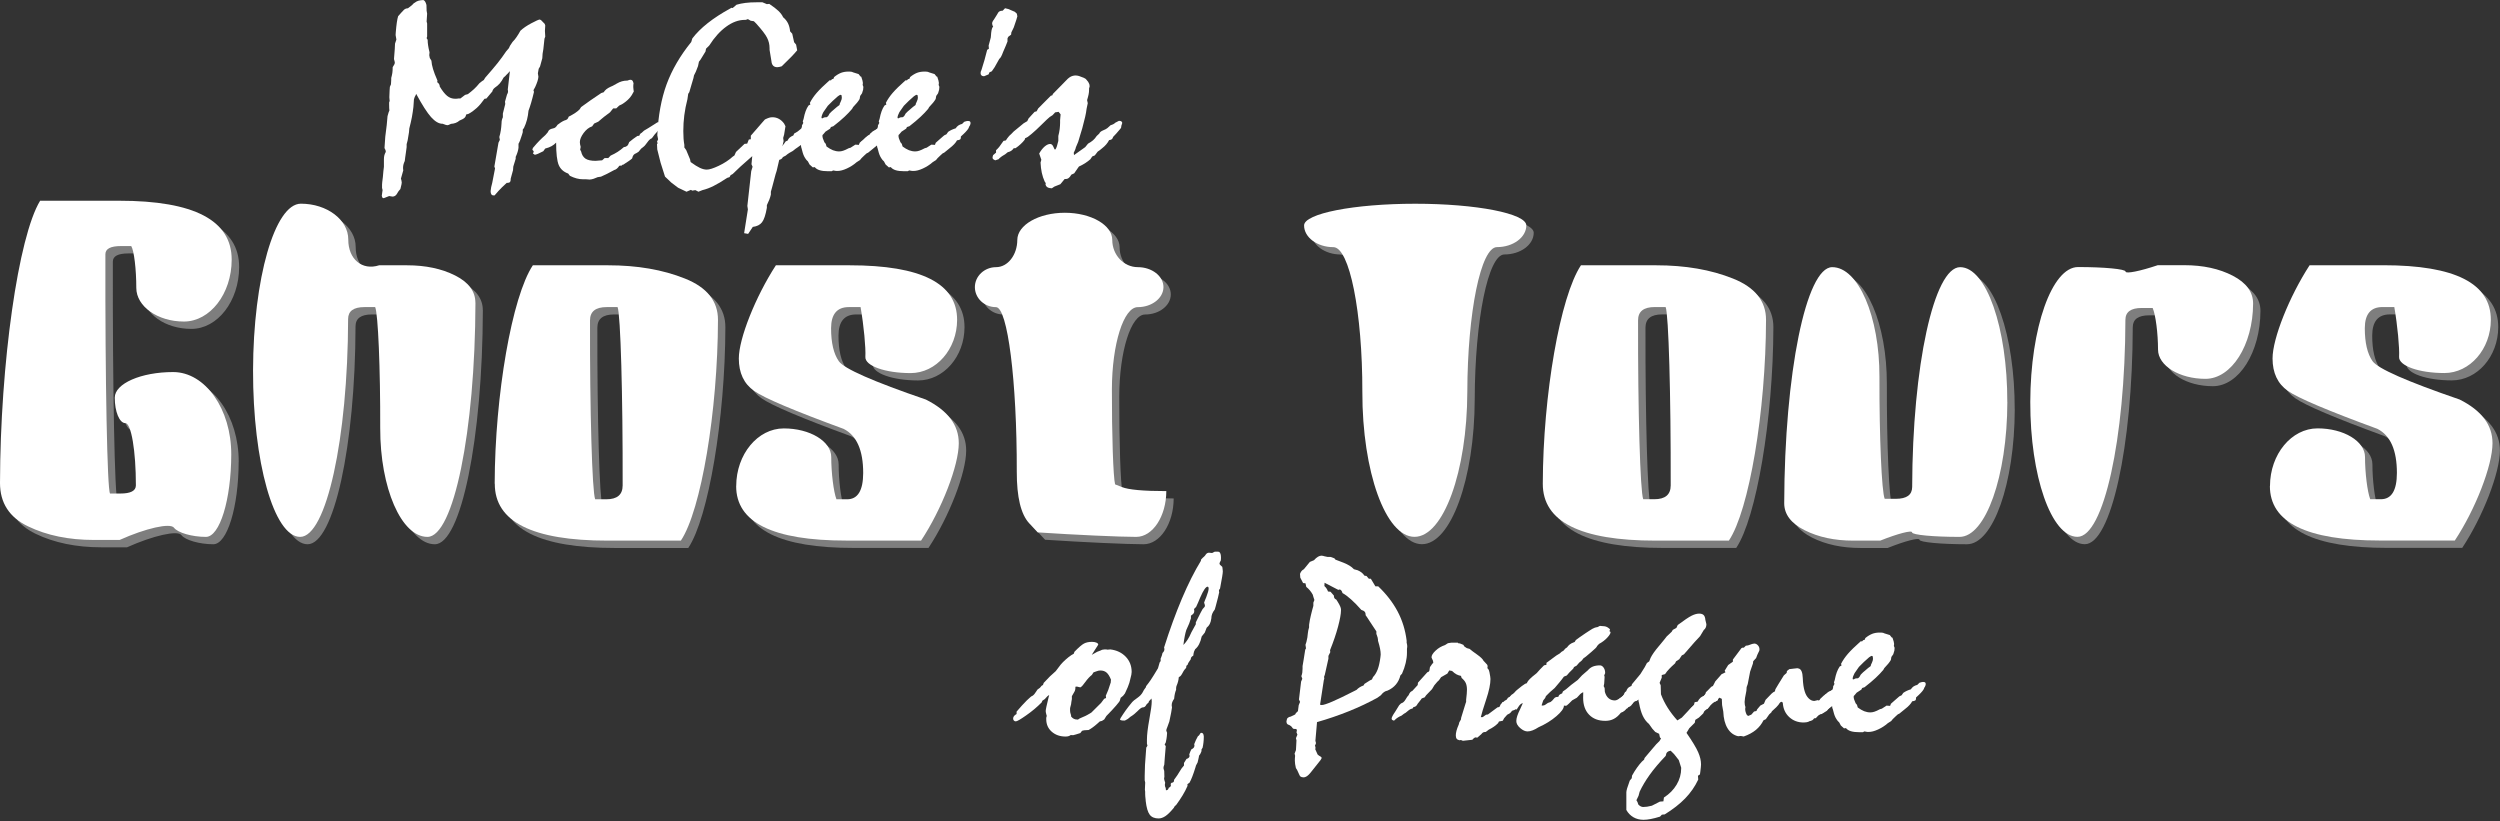
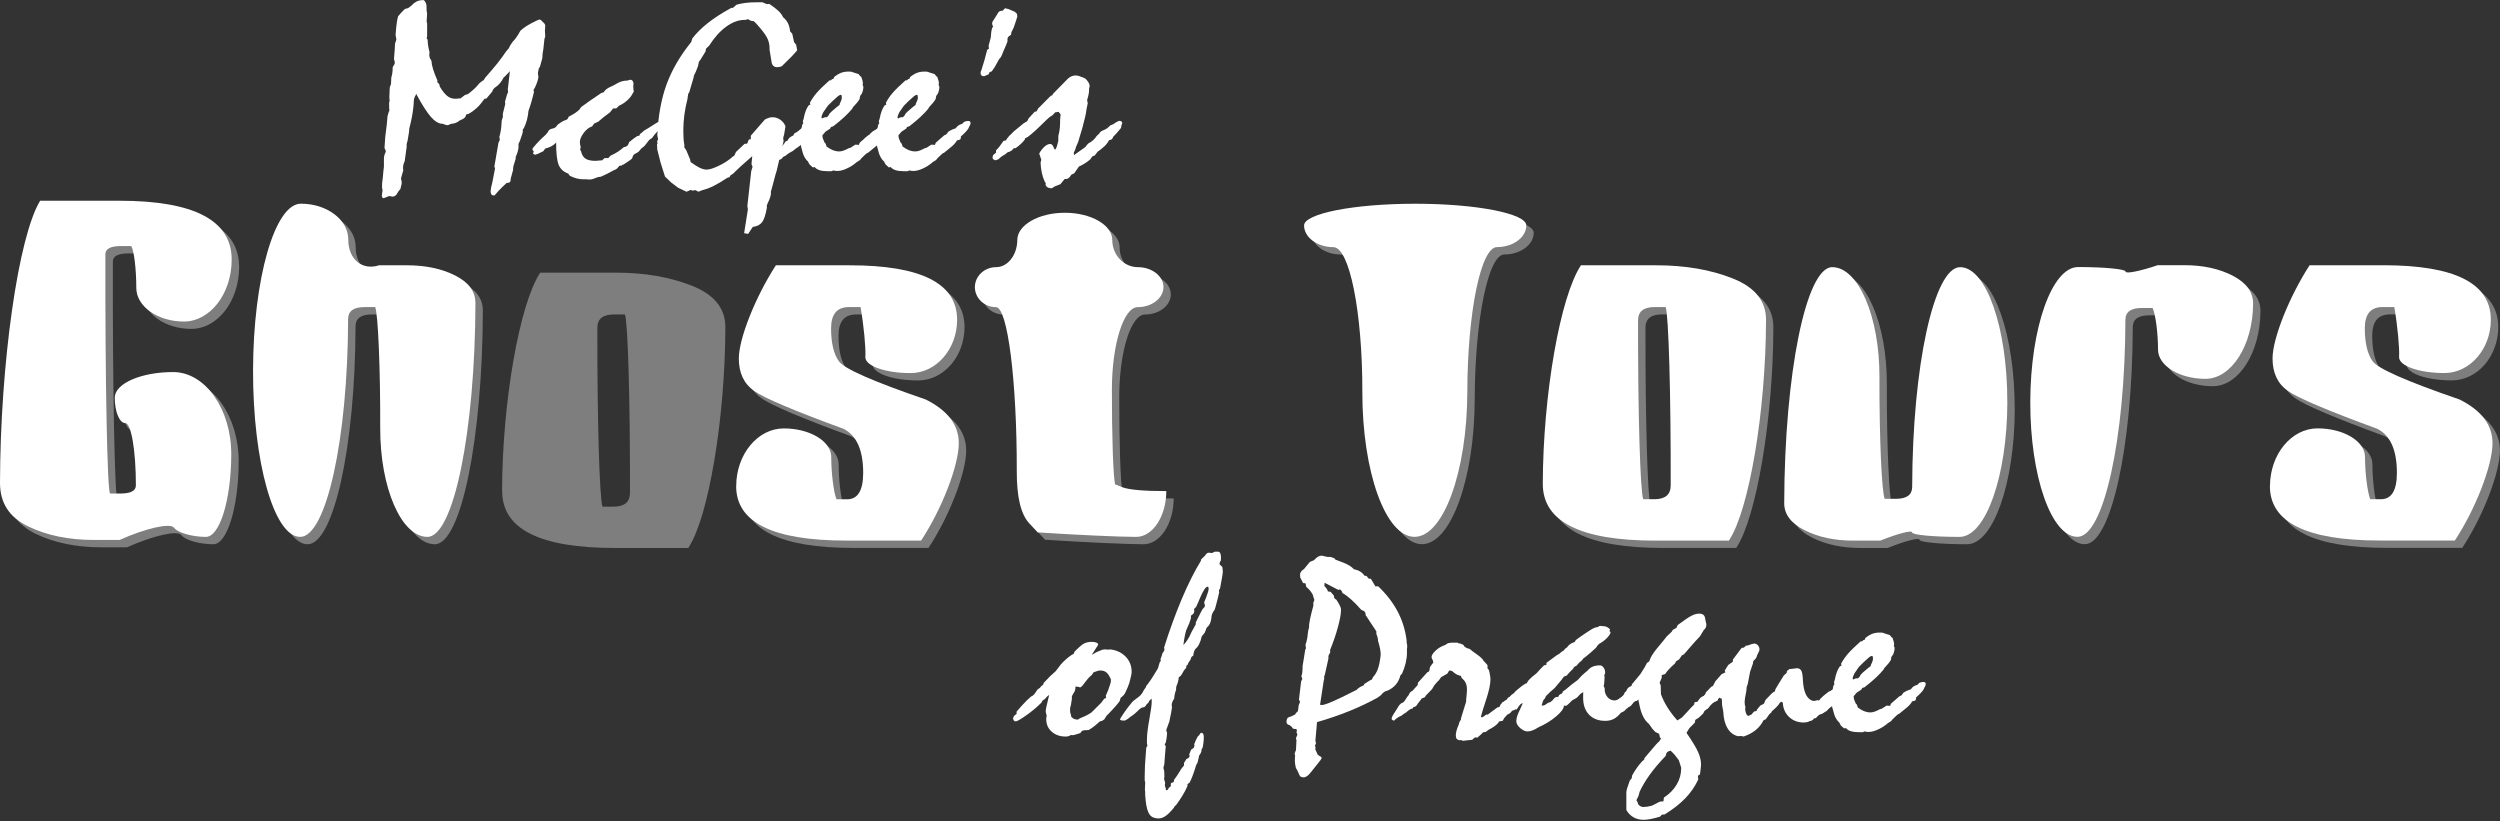
<svg xmlns="http://www.w3.org/2000/svg" width="204" height="67" viewBox="0 0 204 67" fill="none">
  <rect x="0" y="0" width="204" height="67" fill="#333333" stroke="none" />
  <g clip-path="url(#clip0_0_501)">
    <g opacity="0.37">
      <path d="M19.475 37.681C19.467 41.384 18.535 44.411 17.408 44.411C16.281 44.411 15.107 44.073 14.801 43.663C14.495 43.253 12.5 43.701 10.365 44.66H8.264C6.214 44.66 4.428 44.292 2.897 43.553C1.365 42.813 0.604 41.634 0.608 40.015C0.63 30.254 2.106 19.889 3.883 16.981H10.335C16.46 16.981 19.522 18.587 19.514 21.796C19.509 24.569 17.753 26.838 15.613 26.838C13.474 26.838 11.73 25.6 11.73 24.091C11.73 22.582 11.547 21.043 11.318 20.68H10.476C9.633 20.68 9.212 20.899 9.208 21.343C9.187 31.721 9.357 40.505 9.587 40.873H10.429C11.271 40.873 11.692 40.653 11.696 40.209C11.7 37.415 11.318 35.128 10.837 35.128C10.357 35.128 9.969 34.19 9.974 33.044C9.978 31.898 12.117 30.96 14.737 30.96C17.357 30.96 19.488 33.987 19.479 37.69L19.475 37.681Z" fill="white" />
      <path d="M39.401 25.3C39.376 35.813 37.615 44.411 35.484 44.411C33.353 44.411 31.618 40.416 31.631 35.538C31.643 30.66 31.456 26.213 31.218 25.659H30.346C29.457 25.659 29.015 25.98 29.011 26.627C28.989 36.409 27.229 44.411 25.098 44.411C22.967 44.411 21.236 38.294 21.253 30.816C21.27 23.338 23.027 17.222 25.157 17.222C27.288 17.222 29.028 18.536 29.023 20.143C29.019 21.749 30.151 22.696 31.541 22.248H33.817C35.335 22.248 36.645 22.527 37.747 23.081C38.848 23.639 39.397 24.378 39.397 25.3H39.401Z" fill="white" />
      <path d="M40.97 40.07C40.987 32.824 42.386 24.801 44.084 22.248H50.229C52.602 22.248 54.691 22.607 56.494 23.33C58.297 24.049 59.195 25.177 59.191 26.703C59.173 34.16 57.808 42.264 56.162 44.715H50.182C44.037 44.715 40.97 43.168 40.979 40.07H40.97ZM51.407 40.222C51.424 32.807 51.237 26.255 50.995 25.659H50.106C49.2 25.659 48.745 26.018 48.745 26.741C48.728 34.156 48.919 40.725 49.166 41.342H50.072C50.961 41.342 51.403 40.97 51.407 40.222Z" fill="white" />
      <path d="M60.679 40.26C60.683 37.673 62.431 35.559 64.562 35.559C66.693 35.559 68.433 36.608 68.433 37.893C68.433 39.178 68.624 40.729 68.858 41.342H69.73C70.602 41.342 71.035 40.628 71.04 39.199C71.04 37.343 70.512 36.138 69.445 35.597C65.409 34.118 62.971 33.086 62.138 32.499C61.304 31.911 60.892 31.028 60.892 29.852C60.892 28.225 62.257 24.805 63.916 22.248H69.934C75.786 22.248 78.712 23.732 78.704 26.703C78.7 29.092 76.994 31.045 74.914 31.045C72.834 31.045 71.176 30.453 71.218 29.726C71.261 28.999 71.091 27.172 70.827 25.659H69.866C68.905 25.659 68.424 26.234 68.42 27.384C68.42 28.572 68.628 29.468 69.053 30.076C69.479 30.685 71.844 31.725 76.156 33.205C77.947 34.101 78.844 35.289 78.84 36.768C78.84 38.582 77.453 42.158 75.765 44.711H69.649C63.66 44.711 60.666 43.227 60.675 40.256L60.679 40.26Z" fill="white" />
      <path d="M95.772 40.674C95.767 42.728 94.662 44.411 93.317 44.411C91.974 44.411 88.354 44.246 85.279 44.043L84.594 43.312C83.905 42.581 83.565 41.169 83.569 39.085C83.586 31.7 82.821 25.663 81.872 25.663C80.924 25.663 80.15 24.928 80.15 24.032C80.15 23.136 80.928 22.4 81.881 22.4C82.834 22.4 83.608 21.402 83.612 20.181C83.616 18.959 85.36 17.961 87.491 17.961C89.622 17.961 91.361 18.959 91.361 20.181C91.361 21.402 92.297 22.4 93.449 22.4C94.602 22.4 95.542 23.136 95.538 24.032C95.533 24.928 94.593 25.663 93.441 25.663C92.288 25.663 91.34 28.673 91.331 32.355C91.323 36.037 91.438 39.533 91.591 40.124L92.144 40.344C92.697 40.564 93.904 40.674 95.772 40.674Z" fill="white" />
      <path d="M125.152 18.993C125.152 19.969 124.072 20.764 122.757 20.764C121.443 20.764 120.354 26.082 120.337 32.583C120.32 39.085 118.385 44.407 116.029 44.407C113.673 44.407 111.759 39.089 111.772 32.587C111.784 26.086 110.721 20.768 109.407 20.768C108.093 20.768 107.017 19.969 107.017 18.997C107.017 18.025 111.1 17.226 116.088 17.226C121.077 17.226 125.152 18.025 125.152 18.997V18.993Z" fill="white" />
      <path d="M126.492 40.065C126.509 32.82 127.908 24.797 129.605 22.244H135.746C138.12 22.244 140.208 22.603 142.011 23.326C143.815 24.044 144.712 25.173 144.708 26.699C144.691 34.156 143.325 42.259 141.675 44.711H135.695C129.554 44.711 126.483 43.164 126.492 40.065ZM136.933 40.218C136.95 32.803 136.763 26.251 136.521 25.655H135.632C134.726 25.655 134.271 26.014 134.271 26.737C134.254 34.152 134.445 40.721 134.692 41.338H135.598C136.487 41.338 136.929 40.966 136.933 40.218Z" fill="white" />
      <path d="M164.404 33.403C164.391 39.457 162.635 44.411 160.504 44.411C158.373 44.411 156.629 44.246 156.629 44.043C156.629 43.84 155.46 44.145 154.031 44.715H151.832C150.305 44.715 148.986 44.432 147.868 43.87C146.753 43.307 146.196 42.572 146.196 41.663C146.222 31.07 147.983 22.4 150.113 22.4C152.244 22.4 153.979 26.428 153.967 31.349C153.954 36.269 154.15 40.75 154.396 41.304H155.302C156.191 41.304 156.633 40.983 156.638 40.336C156.659 30.47 158.42 22.4 160.551 22.4C162.681 22.4 164.412 27.354 164.4 33.407L164.404 33.403Z" fill="white" />
      <path d="M184.453 25.372C184.445 28.749 182.697 31.514 180.566 31.514C178.435 31.514 176.695 30.44 176.695 29.125C176.695 27.811 176.5 26.285 176.257 25.731H175.368C174.48 25.731 174.037 26.052 174.033 26.699C174.012 36.438 172.251 44.407 170.12 44.407C167.989 44.407 166.258 39.452 166.271 33.399C166.284 27.346 168.04 22.391 170.171 22.391C172.302 22.391 174.046 22.556 174.046 22.759C174.046 22.962 175.228 22.73 176.674 22.239H178.83C180.37 22.239 181.693 22.527 182.799 23.102C183.904 23.677 184.453 24.433 184.453 25.367V25.372Z" fill="white" />
      <path d="M185.835 40.256C185.839 37.669 187.587 35.555 189.718 35.555C191.849 35.555 193.589 36.603 193.589 37.888C193.589 39.173 193.78 40.725 194.014 41.338H194.882C195.753 41.338 196.187 40.623 196.191 39.195C196.191 37.335 195.664 36.134 194.597 35.593C190.56 34.114 188.123 33.082 187.29 32.495C186.456 31.907 186.044 31.023 186.044 29.848C186.044 28.221 187.409 24.801 189.068 22.244H195.086C200.938 22.244 203.864 23.727 203.856 26.699C203.851 29.087 202.146 31.04 200.066 31.04C197.986 31.04 196.328 30.449 196.37 29.721C196.413 28.994 196.243 27.168 195.979 25.655H195.018C194.056 25.655 193.576 26.23 193.572 27.38C193.572 28.567 193.78 29.464 194.205 30.072C194.631 30.677 197 31.721 201.308 33.2C203.099 34.097 203.996 35.285 203.992 36.764C203.992 38.578 202.605 42.154 200.917 44.707H194.801C188.812 44.707 185.818 43.223 185.827 40.251L185.835 40.256Z" fill="white" />
    </g>
    <path d="M18.871 37.081C18.863 40.784 17.931 43.81 16.804 43.81C15.677 43.81 14.503 43.472 14.197 43.062C13.891 42.652 11.896 43.1 9.761 44.06H7.66C5.61 44.06 3.824 43.692 2.292 42.952C0.757 42.213 0 41.033 0 39.414C0.021 29.654 1.497 19.289 3.275 16.38H9.727C15.851 16.38 18.913 17.987 18.905 21.195C18.901 23.968 17.144 26.238 15.005 26.238C12.866 26.238 11.122 25 11.122 23.491C11.122 21.981 10.939 20.443 10.709 20.079H9.867C9.025 20.079 8.604 20.299 8.6 20.743C8.579 31.12 8.749 39.905 8.978 40.272H9.82C10.662 40.272 11.084 40.053 11.088 39.609C11.092 36.815 10.709 34.528 10.229 34.528C9.748 34.528 9.361 33.589 9.365 32.444C9.37 31.298 11.509 30.36 14.129 30.36C16.749 30.36 18.88 33.386 18.871 37.089V37.081Z" fill="white" />
    <path d="M38.797 24.7C38.771 35.212 37.01 43.81 34.879 43.81C32.749 43.81 31.013 39.816 31.026 34.938C31.039 30.059 30.852 25.613 30.614 25.059H29.742C28.853 25.059 28.41 25.38 28.406 26.027C28.385 35.809 26.624 43.81 24.493 43.81C22.363 43.81 20.631 37.694 20.649 30.216C20.666 22.738 22.422 16.621 24.553 16.621C26.684 16.621 28.423 17.936 28.419 19.542C28.415 21.149 29.546 22.096 30.937 21.648H33.212C34.731 21.648 36.041 21.926 37.142 22.48C38.244 23.038 38.792 23.778 38.792 24.7H38.797Z" fill="white" />
-     <path d="M40.366 39.469C40.383 32.224 41.782 24.201 43.48 21.648H49.625C51.998 21.648 54.087 22.007 55.89 22.73C57.693 23.448 58.591 24.577 58.587 26.103C58.569 33.56 57.204 41.663 55.558 44.115H49.578C43.433 44.115 40.366 42.568 40.375 39.469H40.366ZM50.808 39.621C50.825 32.207 50.637 25.655 50.395 25.059H49.506C48.6 25.059 48.145 25.418 48.145 26.141C48.128 33.555 48.319 40.124 48.566 40.742H49.472C50.361 40.742 50.803 40.37 50.808 39.621Z" fill="white" />
    <path d="M60.075 39.66C60.079 37.072 61.827 34.959 63.958 34.959C66.089 34.959 67.829 36.007 67.829 37.292C67.829 38.577 68.02 40.129 68.254 40.742H69.126C69.998 40.742 70.431 40.027 70.436 38.598C70.436 36.743 69.908 35.538 68.841 34.997C64.805 33.517 62.367 32.486 61.534 31.898C60.7 31.311 60.288 30.427 60.288 29.252C60.288 27.625 61.653 24.205 63.312 21.648H69.33C75.182 21.648 78.108 23.131 78.1 26.103C78.096 28.491 76.39 30.444 74.31 30.444C72.23 30.444 70.572 29.852 70.614 29.125C70.657 28.398 70.487 26.572 70.223 25.059H69.262C68.301 25.059 67.82 25.634 67.816 26.784C67.816 27.971 68.024 28.867 68.449 29.476C68.875 30.085 71.24 31.125 75.552 32.604C77.343 33.501 78.24 34.688 78.236 36.168C78.236 37.981 76.849 41.557 75.161 44.111H69.045C63.056 44.111 60.062 42.627 60.071 39.655L60.075 39.66Z" fill="white" />
    <path d="M95.171 40.074C95.167 42.128 94.061 43.81 92.717 43.81C91.373 43.81 87.754 43.646 84.679 43.443L83.994 42.712C83.305 41.98 82.965 40.568 82.969 38.484C82.986 31.099 82.221 25.063 81.272 25.063C80.324 25.063 79.55 24.328 79.55 23.431C79.55 22.535 80.328 21.8 81.281 21.8C82.234 21.8 83.008 20.802 83.012 19.58C83.016 18.359 84.76 17.361 86.891 17.361C89.022 17.361 90.761 18.359 90.761 19.58C90.761 20.802 91.697 21.8 92.849 21.8C94.002 21.8 94.942 22.535 94.938 23.431C94.933 24.328 93.993 25.063 92.841 25.063C91.688 25.063 90.74 28.073 90.731 31.755C90.723 35.437 90.838 38.932 90.991 39.524L91.544 39.744C92.097 39.964 93.304 40.074 95.171 40.074Z" fill="white" />
    <path d="M124.548 18.392C124.548 19.369 123.468 20.164 122.153 20.164C120.839 20.164 119.75 25.481 119.733 31.983C119.716 38.484 117.781 43.806 115.425 43.806C113.069 43.806 111.155 38.489 111.168 31.987C111.18 25.486 110.117 20.168 108.803 20.168C107.489 20.168 106.413 19.369 106.413 18.397C106.413 17.424 110.496 16.625 115.484 16.625C120.473 16.625 124.548 17.424 124.548 18.397V18.392Z" fill="white" />
    <path d="M125.892 39.469C125.909 32.224 127.308 24.201 129.005 21.648H135.146C137.52 21.648 139.608 22.007 141.411 22.73C143.214 23.448 144.112 24.577 144.108 26.103C144.091 33.56 142.725 41.663 141.075 44.115H135.095C128.954 44.115 125.883 42.568 125.892 39.469ZM136.329 39.617C136.346 32.203 136.159 25.651 135.916 25.055H135.027C134.121 25.055 133.666 25.414 133.666 26.137C133.649 33.551 133.841 40.12 134.087 40.737H134.993C135.882 40.737 136.324 40.365 136.329 39.617Z" fill="white" />
    <path d="M163.8 32.803C163.787 38.856 162.031 43.81 159.9 43.81C157.769 43.81 156.025 43.646 156.025 43.443C156.025 43.24 154.856 43.544 153.426 44.115H151.228C149.701 44.115 148.382 43.832 147.264 43.269C146.149 42.707 145.592 41.972 145.592 41.063C145.618 30.47 147.379 21.8 149.509 21.8C151.64 21.8 153.375 25.828 153.363 30.748C153.35 35.669 153.546 40.15 153.792 40.703H154.698C155.587 40.703 156.029 40.382 156.034 39.736C156.055 29.869 157.816 21.8 159.947 21.8C162.077 21.8 163.808 26.754 163.796 32.807L163.8 32.803Z" fill="white" />
    <path d="M183.853 24.771C183.844 28.149 182.096 30.913 179.966 30.913C177.835 30.913 176.095 29.84 176.095 28.525C176.095 27.21 175.9 25.684 175.657 25.131H174.768C173.879 25.131 173.437 25.452 173.433 26.099C173.412 35.838 171.651 43.806 169.52 43.806C167.389 43.806 165.658 38.852 165.671 32.799C165.684 26.745 167.44 21.791 169.571 21.791C171.702 21.791 173.446 21.956 173.446 22.159C173.446 22.362 174.628 22.129 176.074 21.639H178.23C179.77 21.639 181.093 21.926 182.199 22.501C183.304 23.076 183.853 23.833 183.853 24.767V24.771Z" fill="white" />
    <path d="M185.231 39.655C185.235 37.068 186.983 34.955 189.114 34.955C191.245 34.955 192.985 36.003 192.985 37.288C192.985 38.573 193.176 40.124 193.41 40.737H194.278C195.149 40.737 195.583 40.023 195.587 38.594C195.587 36.734 195.06 35.534 193.993 34.993C189.956 33.513 187.519 32.482 186.686 31.894C185.852 31.307 185.44 30.423 185.44 29.248C185.44 27.62 186.805 24.201 188.464 21.643H194.482C200.334 21.643 203.26 23.127 203.252 26.099C203.247 28.487 201.542 30.44 199.462 30.44C197.382 30.44 195.724 29.848 195.766 29.121C195.809 28.394 195.639 26.568 195.375 25.055H194.414C193.452 25.055 192.972 25.63 192.968 26.779C192.968 27.967 193.176 28.863 193.601 29.472C194.027 30.076 196.396 31.121 200.704 32.6C202.495 33.496 203.392 34.684 203.388 36.164C203.388 37.977 202.001 41.553 200.313 44.106H194.197C188.208 44.106 185.214 42.623 185.223 39.651L185.231 39.655Z" fill="white" />
    <path d="M41.268 6.176L41.093 6.328C41 6.514 40.893 6.675 40.783 6.806C40.668 6.937 40.536 7.051 40.383 7.152C40.324 7.195 40.277 7.245 40.243 7.3C40.204 7.355 40.183 7.406 40.179 7.457L39.69 8.04L39.537 8.061C39.324 8.366 39.116 8.615 38.903 8.809C38.69 9.004 38.469 9.164 38.239 9.287L38.031 9.35C38.023 9.452 37.984 9.536 37.912 9.608C37.84 9.68 37.699 9.756 37.499 9.837C37.397 9.925 37.291 9.989 37.176 10.031C37.061 10.073 36.938 10.099 36.802 10.107C36.708 10.149 36.64 10.179 36.602 10.196C36.564 10.209 36.526 10.217 36.5 10.217C36.479 10.217 36.436 10.209 36.377 10.192C36.313 10.175 36.228 10.141 36.121 10.099H36.1C35.811 10.099 35.501 9.917 35.177 9.558C34.854 9.198 34.45 8.564 33.961 7.66L33.918 7.769L33.842 7.909L33.778 8.103L33.735 8.721C33.706 8.987 33.663 9.266 33.612 9.553C33.557 9.841 33.484 10.154 33.399 10.483C33.391 10.598 33.382 10.699 33.374 10.788C33.361 10.877 33.348 10.948 33.336 11.016C33.314 11.189 33.289 11.337 33.263 11.456C33.238 11.574 33.212 11.68 33.182 11.764V12.001L33.119 12.466C33.106 12.576 33.085 12.703 33.063 12.855C33.042 13.007 33.029 13.1 33.029 13.138C32.987 13.227 32.953 13.316 32.927 13.409C32.902 13.502 32.889 13.595 32.889 13.692C32.889 13.751 32.889 13.789 32.893 13.814C32.893 13.84 32.902 13.865 32.91 13.886L32.715 14.579L32.757 14.71C32.757 14.74 32.757 14.774 32.77 14.808C32.779 14.846 32.783 14.867 32.783 14.871C32.783 14.913 32.779 14.968 32.766 15.027C32.753 15.091 32.723 15.222 32.672 15.425L32.553 15.564C32.515 15.607 32.468 15.678 32.413 15.78C32.319 15.953 32.192 16.042 32.03 16.042C31.987 16.042 31.915 16.029 31.822 16.008C31.8 16.008 31.779 16.008 31.758 15.996L31.375 16.148C31.354 16.156 31.337 16.16 31.32 16.165C31.307 16.165 31.294 16.169 31.286 16.169C31.235 16.169 31.196 16.131 31.175 16.05C31.162 16.012 31.154 15.987 31.154 15.974L31.218 15.509L31.175 15.336V15.066C31.175 15.023 31.179 14.951 31.192 14.85C31.205 14.748 31.218 14.613 31.243 14.44C31.256 14.237 31.273 14.076 31.286 13.954C31.298 13.831 31.315 13.717 31.328 13.607V12.99C31.328 12.867 31.341 12.758 31.366 12.665C31.392 12.572 31.43 12.479 31.481 12.394L31.46 12.255L31.375 12.081L31.439 11.151L31.558 10.196L31.622 9.481L31.711 9.169L31.775 9.016C31.766 8.957 31.762 8.894 31.758 8.822C31.753 8.75 31.753 8.653 31.753 8.53V8.357L31.796 8.239C31.796 8.218 31.796 8.171 31.783 8.103C31.775 8.036 31.77 7.981 31.77 7.934C31.77 7.846 31.779 7.664 31.792 7.381C31.805 7.25 31.813 7.152 31.813 7.089L31.902 6.882L31.924 6.514V6.362C31.966 6.218 31.996 6.079 32.017 5.939C32.034 5.804 32.043 5.652 32.043 5.483C32.106 5.39 32.153 5.313 32.179 5.254C32.204 5.195 32.217 5.149 32.217 5.115C32.217 5.094 32.213 5.06 32.2 5.013C32.187 4.967 32.175 4.899 32.149 4.815L32.213 4.003L32.234 3.559L32.345 3.225L32.281 2.857C32.289 2.807 32.294 2.739 32.294 2.65C32.345 2.016 32.408 1.572 32.489 1.319C32.583 1.209 32.668 1.116 32.74 1.036C32.812 0.955 32.885 0.879 32.957 0.807C33 0.765 33.051 0.731 33.106 0.71C33.161 0.689 33.221 0.676 33.285 0.676C33.438 0.566 33.544 0.486 33.608 0.427C33.667 0.368 33.727 0.313 33.778 0.254L33.867 0.211H33.855C33.948 0.139 34.046 0.089 34.148 0.059C34.25 0.03 34.373 0.013 34.518 0.004C34.578 0.004 34.629 0.042 34.68 0.114C34.731 0.186 34.769 0.283 34.799 0.406L34.812 0.871L34.854 1.12L34.812 1.758L34.854 1.919V2.98L34.812 3.111L34.897 3.251C34.897 3.39 34.909 3.534 34.931 3.686C34.952 3.838 34.99 4.033 35.05 4.269L35.028 4.506L35.071 4.734L35.203 4.95C35.215 5.161 35.262 5.385 35.335 5.631C35.407 5.876 35.526 6.189 35.696 6.573L35.675 6.704C35.739 6.747 35.79 6.801 35.828 6.861C35.866 6.92 35.883 6.987 35.883 7.059C36.096 7.414 36.296 7.668 36.487 7.824C36.679 7.981 36.895 8.057 37.134 8.057C37.206 8.057 37.261 8.057 37.295 8.053C37.334 8.053 37.363 8.044 37.393 8.036H37.568L37.95 7.744L38.18 7.681C38.354 7.55 38.52 7.414 38.678 7.271C38.835 7.127 38.98 6.966 39.12 6.793L39.337 6.62L39.477 6.531L39.588 6.345C40.009 5.867 40.349 5.466 40.613 5.136C40.872 4.806 41.102 4.493 41.297 4.198L41.527 3.927L41.616 3.733L41.825 3.42C41.94 3.306 42.05 3.175 42.152 3.022C42.254 2.874 42.361 2.701 42.467 2.507C42.693 2.295 42.99 2.092 43.364 1.894C43.739 1.695 43.964 1.594 44.045 1.594C44.058 1.606 44.092 1.623 44.143 1.636L44.449 1.949L44.492 2.08C44.492 2.122 44.492 2.194 44.479 2.295C44.47 2.397 44.466 2.473 44.466 2.524C44.466 2.574 44.466 2.65 44.479 2.756C44.487 2.862 44.492 2.938 44.492 2.989L44.428 3.162L44.338 4.007C44.309 4.143 44.287 4.269 44.275 4.388C44.262 4.502 44.253 4.624 44.253 4.747L44.066 5.428L43.956 5.614L43.892 5.981L43.934 6.265C43.926 6.375 43.9 6.493 43.858 6.628C43.815 6.763 43.752 6.92 43.671 7.102L43.53 7.359L43.573 7.499C43.488 7.858 43.407 8.158 43.339 8.391C43.271 8.628 43.199 8.839 43.126 9.033C43.105 9.287 43.062 9.532 43.003 9.769C42.939 10.006 42.858 10.23 42.756 10.441L42.658 10.572V10.779C42.646 10.822 42.624 10.889 42.603 10.974C42.48 11.371 42.382 11.625 42.31 11.73V12.056C42.297 12.17 42.271 12.284 42.237 12.398C42.203 12.512 42.152 12.648 42.08 12.804V12.956L41.884 13.595L41.863 13.886L41.676 14.567C41.676 14.698 41.659 14.791 41.621 14.841C41.582 14.896 41.514 14.922 41.412 14.922H41.349C41.204 15.053 41.076 15.171 40.962 15.285C40.847 15.399 40.753 15.497 40.672 15.585L40.358 15.945H40.273C40.192 15.945 40.132 15.915 40.094 15.856C40.056 15.797 40.034 15.717 40.034 15.607C40.034 15.594 40.038 15.547 40.051 15.471C40.064 15.395 40.073 15.332 40.077 15.281L40.166 14.922L40.396 13.742L40.34 13.59L40.676 11.642L40.787 11.413L40.745 11.177C40.796 11.012 40.834 10.838 40.864 10.657C40.893 10.475 40.915 10.272 40.927 10.04C40.927 9.951 40.936 9.87 40.953 9.794C40.97 9.718 41 9.646 41.034 9.57V9.266L41.229 8.484L41.208 8.298L41.37 7.723C41.4 7.672 41.421 7.626 41.434 7.588C41.446 7.55 41.455 7.516 41.455 7.486C41.455 7.448 41.455 7.419 41.451 7.393C41.451 7.368 41.442 7.343 41.434 7.313L41.608 5.808L41.587 5.829C41.463 5.973 41.357 6.083 41.272 6.155L41.268 6.176Z" fill="white" />
    <path d="M49.638 12.893L49.825 12.698C50.038 12.605 50.229 12.5 50.403 12.39C50.578 12.28 50.743 12.149 50.905 12.005C51.016 11.997 51.105 11.963 51.173 11.904C51.241 11.845 51.296 11.739 51.343 11.595C51.454 11.502 51.56 11.413 51.671 11.333C51.781 11.253 51.892 11.172 52.007 11.096L52.168 11.075C52.19 11.012 52.215 10.961 52.245 10.923C52.275 10.885 52.313 10.86 52.364 10.834L52.551 10.661L52.9 10.454C53.083 10.344 53.253 10.238 53.419 10.128C53.58 10.018 53.67 9.968 53.687 9.968C53.729 9.968 53.767 9.98 53.797 10.006C53.827 10.031 53.84 10.061 53.84 10.099C53.84 10.12 53.823 10.154 53.785 10.196C53.746 10.238 53.729 10.285 53.729 10.327C53.729 10.34 53.738 10.373 53.75 10.42C53.763 10.466 53.772 10.5 53.772 10.521C53.772 10.564 53.725 10.636 53.636 10.733C53.546 10.83 53.47 10.915 53.41 10.986L53.193 11.278C53.061 11.329 52.934 11.447 52.806 11.637C52.679 11.823 52.568 11.946 52.474 12.005L52.385 12.081L52.33 12.115C52.292 12.157 52.253 12.208 52.207 12.263C52.16 12.318 52.126 12.36 52.105 12.386L51.93 12.495C51.828 12.534 51.752 12.58 51.7 12.643C51.649 12.707 51.611 12.8 51.581 12.931C51.509 12.994 51.42 13.066 51.313 13.138C51.207 13.21 51.054 13.311 50.85 13.442H50.786L50.743 13.506L50.535 13.527C50.475 13.62 50.412 13.7 50.339 13.759C50.267 13.819 50.195 13.857 50.123 13.873C49.918 13.988 49.727 14.089 49.548 14.178C49.37 14.267 49.2 14.343 49.042 14.415L48.77 14.457C48.66 14.508 48.549 14.55 48.438 14.588C48.324 14.626 48.217 14.647 48.115 14.651L47.83 14.63H47.592C47.405 14.63 47.222 14.605 47.047 14.558C46.873 14.512 46.69 14.44 46.503 14.347L46.363 14.161C45.993 14.03 45.738 13.802 45.593 13.468C45.453 13.134 45.38 12.525 45.38 11.637C45.27 11.752 45.146 11.849 45.01 11.925C44.874 12.001 44.7 12.069 44.487 12.123L44.334 12.339C44.138 12.441 43.994 12.512 43.896 12.55C43.802 12.588 43.717 12.618 43.645 12.631L43.483 12.521C43.505 12.483 43.522 12.453 43.535 12.428C43.547 12.402 43.551 12.377 43.551 12.356C43.551 12.348 43.543 12.335 43.53 12.318C43.517 12.301 43.488 12.267 43.441 12.225L43.483 12.073C43.483 12.073 43.522 12.035 43.569 11.976C43.845 11.642 44.155 11.325 44.504 11.02L44.691 10.805L44.755 10.686C44.768 10.657 44.793 10.627 44.827 10.602C44.861 10.572 44.913 10.543 44.985 10.517L45.138 10.475C45.202 10.466 45.261 10.441 45.316 10.399C45.372 10.357 45.431 10.285 45.495 10.183C45.576 10.12 45.661 10.056 45.759 9.993C45.852 9.934 45.946 9.879 46.044 9.837C46.159 9.807 46.244 9.773 46.291 9.727C46.337 9.684 46.376 9.617 46.405 9.52C46.631 9.405 46.814 9.3 46.95 9.207C47.086 9.114 47.205 9.021 47.298 8.923L47.418 8.737C47.651 8.564 47.902 8.382 48.179 8.192C48.455 8.002 48.749 7.799 49.063 7.592L49.259 7.529C49.319 7.436 49.391 7.355 49.476 7.283C49.561 7.216 49.676 7.148 49.812 7.085C49.893 7.064 50.067 6.971 50.339 6.814C50.612 6.653 50.888 6.577 51.16 6.577H51.194C51.267 6.548 51.318 6.531 51.352 6.522C51.386 6.514 51.416 6.51 51.445 6.51C51.509 6.51 51.56 6.531 51.598 6.569C51.637 6.607 51.666 6.683 51.696 6.793C51.688 6.844 51.683 6.894 51.679 6.945C51.679 6.996 51.675 7.051 51.675 7.106C51.675 7.148 51.683 7.224 51.696 7.334C51.705 7.385 51.709 7.427 51.718 7.465C51.615 7.681 51.488 7.875 51.335 8.04C51.182 8.205 50.99 8.361 50.756 8.505L50.527 8.615L50.288 8.843H50.038L49.774 9.169C49.591 9.3 49.425 9.427 49.268 9.549C49.11 9.672 48.961 9.799 48.817 9.93L48.481 10.082L48.319 10.31C48.056 10.395 47.826 10.581 47.622 10.855C47.418 11.134 47.316 11.38 47.316 11.599C47.316 11.65 47.32 11.709 47.333 11.773C47.345 11.836 47.358 11.908 47.383 11.988L47.341 12.216L47.418 12.356C47.477 12.631 47.596 12.825 47.779 12.948C47.962 13.066 48.234 13.125 48.596 13.125C48.634 13.125 48.715 13.117 48.847 13.104C48.978 13.091 49.072 13.083 49.132 13.083L49.34 12.897H49.646L49.638 12.893Z" fill="white" />
    <path d="M61.07 19.09L60.721 19.027L61.028 17.086L60.985 16.803L61.3 13.967L61.41 13.607L61.321 13.4L61.385 12.741C61.347 12.77 61.291 12.821 61.211 12.893C60.649 13.375 60.173 13.815 59.782 14.203L59.62 14.292L59.531 14.453L59.335 14.516C58.914 14.799 58.548 15.015 58.233 15.171C57.923 15.328 57.617 15.442 57.319 15.514L56.992 15.645L56.741 15.514L56.49 15.556L56.379 15.493L56.018 15.645L55.333 15.319L54.776 14.897L54.265 14.411L53.904 13.273L53.632 12.191L53.61 11.747L53.674 11.684L53.61 11.574L53.7 11.367L53.636 11.033C53.708 9.444 53.963 8.057 54.397 6.873C54.835 5.69 55.503 4.54 56.405 3.428L56.494 3.137C57.14 2.283 58.17 1.471 59.578 0.698L59.688 0.634L59.786 0.655L60.101 0.385C60.318 0.321 60.56 0.271 60.824 0.237C61.087 0.203 61.402 0.186 61.768 0.186H62.214L62.576 0.338L62.772 0.317C63.108 0.541 63.358 0.736 63.529 0.9C63.699 1.065 63.826 1.234 63.903 1.408C64.077 1.551 64.209 1.716 64.303 1.907C64.392 2.092 64.451 2.312 64.473 2.557L64.647 2.752L64.8 3.445L64.962 3.64L65.051 4.105C64.817 4.392 64.409 4.819 63.818 5.381L63.775 5.415C63.694 5.436 63.626 5.453 63.575 5.466C63.52 5.478 63.469 5.483 63.418 5.483C63.278 5.483 63.171 5.44 63.09 5.36C63.01 5.276 62.963 5.157 62.95 4.997L62.797 4.067V3.936C62.797 3.631 62.729 3.344 62.589 3.073C62.453 2.803 62.155 2.418 61.704 1.919L61.517 1.733L61.257 1.691L61.028 1.56L60.853 1.623H60.764C60.271 1.623 59.769 1.805 59.267 2.169C58.765 2.532 58.297 3.048 57.876 3.712L57.612 3.974L57.57 4.202L57.166 4.861L57.034 5.035L56.958 5.394C56.885 5.597 56.826 5.749 56.779 5.855C56.732 5.96 56.681 6.058 56.63 6.151L56.587 6.366C56.536 6.539 56.473 6.755 56.396 7.009C56.32 7.267 56.273 7.436 56.247 7.524L56.158 7.655L56.094 8.099C55.979 8.539 55.894 8.974 55.839 9.401C55.784 9.828 55.758 10.259 55.758 10.703C55.758 10.936 55.767 11.143 55.779 11.325C55.792 11.511 55.818 11.675 55.843 11.828V12.035L55.996 12.25L56.311 13.007L56.354 13.223C56.66 13.447 56.915 13.607 57.115 13.7C57.319 13.793 57.502 13.84 57.672 13.84C57.885 13.84 58.208 13.738 58.646 13.531C59.084 13.324 59.471 13.075 59.794 12.779L59.926 12.69L60.058 12.398L60.756 11.739L60.972 11.718L61.104 11.384L61.266 11.363V11.071C61.491 10.805 61.798 10.454 62.18 10.018C62.291 9.896 62.367 9.807 62.419 9.748C62.55 9.684 62.661 9.638 62.755 9.608C62.848 9.579 62.942 9.566 63.027 9.566C63.214 9.566 63.392 9.608 63.554 9.697C63.716 9.786 63.86 9.913 63.984 10.086L64.094 10.302L63.984 10.982L63.907 11.253L63.941 11.515L63.376 13.941L63.286 14.225L63.001 15.298L62.903 15.645V15.873C62.874 16.008 62.831 16.152 62.772 16.3C62.712 16.448 62.648 16.596 62.576 16.74V16.955C62.474 17.539 62.342 17.936 62.176 18.143C62.014 18.35 61.764 18.473 61.428 18.515L61.045 19.09H61.07Z" fill="white" />
    <path d="M65.379 12.035L65.357 11.828L65.072 12.035L64.911 12.145L64.694 12.318C64.562 12.39 64.468 12.445 64.409 12.479C64.349 12.517 64.298 12.55 64.247 12.588L64.115 12.698L63.886 12.817C63.847 12.897 63.796 12.956 63.728 12.994C63.66 13.032 63.55 13.053 63.397 13.053C63.324 13.045 63.282 13.032 63.265 13.015C63.252 12.998 63.235 12.944 63.222 12.859C63.235 12.758 63.26 12.686 63.299 12.635C63.337 12.588 63.397 12.542 63.486 12.5V12.271C63.558 12.208 63.63 12.136 63.703 12.056C63.775 11.975 63.86 11.878 63.954 11.764L64.115 11.536L64.268 11.472C64.311 11.371 64.366 11.291 64.439 11.227C64.507 11.168 64.609 11.105 64.74 11.05L64.804 10.898L65.098 10.724L65.349 10.517C65.37 10.504 65.387 10.479 65.404 10.445C65.417 10.411 65.43 10.373 65.438 10.323V10.238L65.549 10.031L65.506 9.9L65.57 9.714C65.621 9.456 65.676 9.24 65.74 9.071C65.8 8.902 65.88 8.75 65.974 8.611L66.127 8.526L66.085 8.395C66.229 8.112 66.416 7.841 66.642 7.579C66.867 7.317 67.216 6.975 67.688 6.556H67.807L67.892 6.459L68.003 6.438L68.066 6.286C68.262 6.125 68.449 6.015 68.628 5.943C68.806 5.876 69.002 5.842 69.21 5.842C69.291 5.842 69.351 5.842 69.398 5.846C69.44 5.846 69.483 5.854 69.517 5.863L69.615 5.905L70.061 6.045L70.214 6.239L70.278 6.26C70.321 6.374 70.355 6.476 70.376 6.565C70.397 6.653 70.41 6.713 70.41 6.751C70.41 6.793 70.41 6.831 70.406 6.861C70.406 6.89 70.397 6.911 70.389 6.924L70.452 7.085L70.431 7.321L70.342 7.613L70.189 7.829L70.146 8.078C70.087 8.179 70.019 8.281 69.934 8.382C69.849 8.484 69.742 8.602 69.61 8.742L69.534 8.881C69.359 9.092 69.151 9.308 68.913 9.532C68.675 9.756 68.368 10.014 67.998 10.302L67.803 10.365L67.739 10.496L67.356 10.745L67.195 10.94C67.165 10.961 67.144 10.982 67.131 11.003C67.118 11.024 67.109 11.046 67.109 11.067C67.109 11.139 67.122 11.214 67.148 11.299C67.173 11.384 67.216 11.485 67.271 11.608L67.382 11.739L67.445 11.954C67.628 12.09 67.803 12.191 67.969 12.259C68.135 12.322 68.305 12.356 68.471 12.356C68.573 12.356 68.683 12.339 68.798 12.301C68.913 12.267 69.066 12.195 69.257 12.094L69.41 12.052L69.793 11.802L70.087 11.823L70.15 11.65C70.172 11.629 70.261 11.549 70.418 11.413C70.576 11.278 70.716 11.151 70.84 11.046L71.027 10.957L71.159 10.762C71.252 10.699 71.35 10.64 71.452 10.593C71.554 10.547 71.665 10.504 71.779 10.471C71.839 10.378 71.907 10.302 71.992 10.242C72.077 10.183 72.179 10.141 72.302 10.111L72.477 9.938C72.537 9.917 72.592 9.9 72.647 9.887C72.702 9.875 72.741 9.87 72.762 9.87C72.851 9.87 72.911 9.883 72.941 9.908C72.975 9.934 72.992 9.98 72.992 10.044C72.992 10.086 72.979 10.137 72.957 10.192C72.936 10.246 72.911 10.293 72.881 10.327L72.826 10.466C72.775 10.555 72.702 10.648 72.6 10.754C72.502 10.86 72.371 10.986 72.201 11.139V11.202C72.201 11.291 72.179 11.35 72.137 11.379C72.094 11.413 72.009 11.434 71.886 11.451C71.792 11.646 71.584 11.866 71.265 12.111C71.163 12.191 71.082 12.254 71.027 12.305L70.84 12.457L70.72 12.512C70.669 12.555 70.614 12.605 70.55 12.665C70.487 12.724 70.406 12.8 70.304 12.901L70.172 13.062L69.9 13.235C69.661 13.447 69.393 13.616 69.1 13.751C68.806 13.886 68.551 13.95 68.343 13.95H68.232L67.981 13.907L67.871 13.971H67.556C67.288 13.971 67.063 13.945 66.884 13.89C66.706 13.835 66.574 13.751 66.484 13.637L66.323 13.658L66.059 13.421L65.927 13.172L65.808 13.053C65.736 12.96 65.676 12.867 65.629 12.779C65.583 12.69 65.54 12.584 65.506 12.47L65.387 12.026L65.379 12.035ZM68.33 8.699L68.504 8.568C68.504 8.509 68.534 8.425 68.598 8.306C68.658 8.192 68.692 8.07 68.692 7.947C68.683 7.845 68.679 7.786 68.67 7.774C68.662 7.761 68.636 7.748 68.594 7.74H68.551L68.377 7.85L67.952 8.23L67.548 8.632L67.186 9.152C67.144 9.232 67.105 9.312 67.076 9.397C67.046 9.481 67.033 9.549 67.033 9.608C67.033 9.621 67.037 9.634 67.05 9.642C67.063 9.65 67.071 9.655 67.076 9.655C67.097 9.655 67.118 9.655 67.139 9.642C67.16 9.634 67.195 9.617 67.237 9.587C67.275 9.579 67.305 9.574 67.335 9.57C67.365 9.57 67.394 9.566 67.433 9.566C67.445 9.566 67.467 9.562 67.488 9.549C67.509 9.536 67.543 9.507 67.586 9.456L67.696 9.262L67.884 9.076L68.33 8.695V8.699Z" fill="white" />
    <path d="M71.58 12.035L71.558 11.828L71.273 12.035L71.112 12.145L70.895 12.318C70.763 12.39 70.669 12.445 70.61 12.479C70.55 12.517 70.499 12.55 70.448 12.588L70.317 12.698L70.087 12.817C70.049 12.897 69.998 12.956 69.93 12.994C69.861 13.032 69.751 13.053 69.598 13.053C69.525 13.045 69.483 13.032 69.466 13.015C69.453 12.998 69.436 12.944 69.423 12.859C69.436 12.758 69.462 12.686 69.5 12.635C69.538 12.588 69.598 12.542 69.687 12.5V12.271C69.759 12.208 69.832 12.136 69.904 12.056C69.976 11.975 70.061 11.878 70.155 11.764L70.317 11.536L70.47 11.472C70.512 11.371 70.567 11.291 70.64 11.227C70.708 11.168 70.81 11.105 70.942 11.05L71.005 10.898L71.299 10.724L71.55 10.517C71.571 10.504 71.588 10.479 71.605 10.445C71.618 10.411 71.631 10.373 71.639 10.323V10.238L71.75 10.031L71.707 9.9L71.771 9.714C71.822 9.456 71.877 9.24 71.941 9.071C72.001 8.902 72.082 8.75 72.175 8.611L72.328 8.526L72.286 8.395C72.43 8.112 72.617 7.841 72.843 7.579C73.068 7.317 73.417 6.975 73.889 6.556H74.008L74.093 6.459L74.204 6.438L74.268 6.286C74.463 6.125 74.65 6.015 74.829 5.943C75.008 5.876 75.203 5.842 75.412 5.842C75.493 5.842 75.552 5.842 75.599 5.846C75.641 5.846 75.684 5.854 75.718 5.863L75.816 5.905L76.262 6.045L76.415 6.239L76.479 6.26C76.522 6.374 76.556 6.476 76.577 6.565C76.598 6.653 76.611 6.713 76.611 6.751C76.611 6.793 76.611 6.831 76.607 6.861C76.607 6.89 76.598 6.911 76.59 6.924L76.654 7.085L76.632 7.321L76.547 7.613L76.394 7.829L76.352 8.078C76.292 8.179 76.224 8.281 76.139 8.382C76.054 8.484 75.948 8.602 75.816 8.742L75.739 8.881C75.565 9.092 75.356 9.308 75.118 9.532C74.88 9.756 74.574 10.014 74.204 10.302L74.008 10.365L73.944 10.496L73.562 10.745L73.4 10.94C73.37 10.961 73.349 10.982 73.336 11.003C73.323 11.024 73.315 11.046 73.315 11.067C73.315 11.139 73.328 11.214 73.353 11.299C73.379 11.384 73.421 11.485 73.477 11.608L73.587 11.739L73.651 11.954C73.834 12.09 74.008 12.191 74.174 12.259C74.34 12.322 74.51 12.356 74.676 12.356C74.778 12.356 74.889 12.339 75.003 12.301C75.118 12.267 75.271 12.195 75.463 12.094L75.616 12.052L75.999 11.802L76.292 11.823L76.356 11.65C76.377 11.629 76.466 11.549 76.624 11.413C76.781 11.278 76.922 11.151 77.045 11.046L77.232 10.957L77.364 10.762C77.457 10.699 77.555 10.64 77.657 10.593C77.759 10.547 77.87 10.504 77.985 10.471C78.044 10.378 78.112 10.302 78.198 10.242C78.283 10.183 78.385 10.141 78.508 10.111L78.682 9.938C78.742 9.917 78.797 9.9 78.853 9.887C78.908 9.875 78.946 9.87 78.967 9.87C79.057 9.87 79.116 9.883 79.146 9.908C79.18 9.934 79.197 9.98 79.197 10.044C79.197 10.086 79.184 10.137 79.163 10.192C79.142 10.246 79.116 10.293 79.086 10.327L79.031 10.466C78.98 10.555 78.908 10.648 78.806 10.754C78.708 10.86 78.576 10.986 78.406 11.139V11.202C78.406 11.291 78.385 11.35 78.342 11.379C78.3 11.413 78.215 11.434 78.091 11.451C77.998 11.646 77.789 11.866 77.47 12.111C77.368 12.191 77.287 12.254 77.232 12.305L77.045 12.457L76.926 12.512C76.875 12.555 76.82 12.605 76.756 12.665C76.696 12.724 76.611 12.8 76.509 12.901L76.377 13.062L76.105 13.235C75.867 13.447 75.599 13.616 75.305 13.751C75.012 13.886 74.757 13.95 74.548 13.95H74.438L74.187 13.907L74.076 13.971H73.761C73.494 13.971 73.268 13.945 73.09 13.89C72.911 13.835 72.779 13.751 72.69 13.637L72.528 13.658L72.264 13.421L72.133 13.172L72.013 13.053C71.941 12.96 71.882 12.867 71.835 12.779C71.788 12.69 71.746 12.584 71.712 12.47L71.592 12.026L71.58 12.035ZM74.536 8.699L74.71 8.568C74.71 8.509 74.74 8.425 74.803 8.306C74.863 8.192 74.897 8.07 74.897 7.947C74.889 7.845 74.884 7.786 74.876 7.774C74.867 7.761 74.842 7.748 74.799 7.74H74.757L74.582 7.85L74.157 8.23L73.753 8.632L73.391 9.152C73.349 9.232 73.311 9.312 73.281 9.397C73.251 9.481 73.238 9.549 73.238 9.608C73.238 9.621 73.243 9.634 73.255 9.642C73.268 9.65 73.277 9.655 73.281 9.655C73.302 9.655 73.323 9.655 73.345 9.642C73.366 9.634 73.4 9.617 73.442 9.587C73.481 9.579 73.511 9.574 73.54 9.57C73.57 9.57 73.6 9.566 73.638 9.566C73.651 9.566 73.672 9.562 73.694 9.549C73.715 9.536 73.749 9.507 73.791 9.456L73.902 9.262L74.089 9.076L74.536 8.695V8.699Z" fill="white" />
    <path d="M81.825 0.867L82.012 0.672L82.276 0.736L82.812 0.964L82.974 1.116L83.016 1.332L82.931 1.623L82.723 2.24L82.527 2.642L82.506 2.828L82.276 3.001L82.212 3.132V3.382L82.08 3.716C82.016 3.847 81.94 4.024 81.851 4.248C81.736 4.565 81.634 4.751 81.544 4.802L81.162 5.483L80.932 5.817L80.736 5.905L80.673 6.066L80.311 6.218H80.269C80.196 6.218 80.137 6.197 80.09 6.155C80.043 6.112 80.018 6.058 80.018 5.994C80.018 5.922 80.022 5.867 80.035 5.833C80.047 5.795 80.06 5.757 80.086 5.715L80.337 4.891L80.553 4.067L80.694 3.978L80.673 3.716L80.847 3.065C80.847 3.035 80.847 2.993 80.86 2.934C80.881 2.557 80.928 2.321 81 2.219L81.043 2.156C81.021 2.135 81 2.101 80.983 2.054C80.966 2.008 80.957 1.961 80.957 1.919C80.957 1.868 80.97 1.818 80.996 1.763C81.021 1.708 81.055 1.657 81.098 1.606L81.362 1.184C81.421 1.061 81.481 0.976 81.549 0.934C81.612 0.892 81.71 0.871 81.834 0.871L81.825 0.867Z" fill="white" />
    <path d="M82.884 12.081L82.82 12.102L82.736 12.081C82.663 12.183 82.587 12.259 82.51 12.309C82.433 12.36 82.34 12.398 82.234 12.419L82.017 12.593L81.8 12.724C81.778 12.736 81.749 12.762 81.71 12.787C81.6 12.867 81.523 12.935 81.481 12.994L81.209 13.083C81.115 13.041 81.055 13.003 81.03 12.973C81.004 12.944 80.992 12.905 80.992 12.855C80.992 12.834 80.992 12.804 81.004 12.774C81.013 12.741 81.022 12.703 81.038 12.66L81.277 12.453V12.259C81.379 12.166 81.464 12.077 81.532 11.992C81.6 11.908 81.664 11.819 81.723 11.726L81.885 11.498L82.081 11.456C82.144 11.346 82.217 11.248 82.289 11.164C82.361 11.075 82.433 11.003 82.506 10.948L82.714 10.733L83.531 10.061L83.824 9.887L83.935 9.659L84.424 9.126L84.586 9.084L84.717 8.847L85.742 7.816L85.874 7.774L85.917 7.664L86.81 6.755C87.035 6.501 87.214 6.341 87.346 6.269C87.478 6.197 87.618 6.159 87.771 6.159C87.852 6.159 87.941 6.172 88.043 6.201C88.145 6.231 88.281 6.282 88.447 6.353L88.6 6.442L88.796 6.679C88.839 6.751 88.868 6.814 88.89 6.869C88.907 6.924 88.915 6.975 88.915 7.026C88.915 7.038 88.915 7.064 88.903 7.097C88.894 7.131 88.885 7.173 88.868 7.22V7.33C88.868 7.452 88.856 7.579 88.83 7.702C88.805 7.829 88.762 7.985 88.707 8.171L88.762 8.42L88.664 8.885C88.643 9.08 88.605 9.296 88.549 9.536C88.494 9.773 88.418 10.082 88.316 10.458L88.175 10.923L87.98 11.574L87.792 12.018C87.78 12.09 87.754 12.166 87.72 12.246C87.686 12.326 87.652 12.398 87.618 12.462L87.639 12.656L88.554 12.005L88.783 11.722C88.945 11.633 89.081 11.544 89.192 11.447C89.302 11.35 89.404 11.232 89.489 11.096L89.698 10.902C89.74 10.792 89.847 10.707 90.008 10.64C90.17 10.576 90.289 10.513 90.361 10.454L90.625 10.217C90.706 10.196 90.774 10.166 90.838 10.137C90.901 10.103 90.957 10.065 91.008 10.014L91.301 9.862H91.344C91.416 9.862 91.471 9.879 91.514 9.913C91.552 9.946 91.573 9.989 91.573 10.035C91.565 10.065 91.556 10.094 91.548 10.128C91.535 10.162 91.522 10.196 91.51 10.23L91.476 10.437C91.454 10.466 91.416 10.513 91.365 10.576C91.169 10.813 90.991 11.012 90.829 11.172C90.808 11.257 90.774 11.32 90.727 11.358C90.68 11.396 90.604 11.422 90.502 11.434C90.378 11.68 90.187 11.904 89.923 12.107C89.834 12.17 89.774 12.221 89.736 12.259L89.575 12.369L89.336 12.681L89.128 12.766L88.975 12.994C88.851 13.104 88.715 13.206 88.567 13.303C88.418 13.4 88.243 13.497 88.039 13.59L87.788 13.95L87.656 14.144L87.418 14.254C87.346 14.385 87.273 14.478 87.201 14.529C87.129 14.584 87.052 14.609 86.972 14.609H86.874L86.525 15.032L86.036 15.226L85.828 15.366L85.653 15.345C85.559 15.332 85.483 15.298 85.428 15.252C85.372 15.205 85.334 15.137 85.313 15.053L85.334 14.943L85.245 14.812C85.143 14.588 85.066 14.351 85.011 14.098C84.956 13.844 84.922 13.565 84.909 13.265L84.973 13.037L84.798 12.529C84.934 12.284 85.083 12.094 85.245 11.954C85.406 11.819 85.555 11.747 85.691 11.747C85.806 11.747 85.9 11.832 85.964 11.997C86.002 12.085 86.027 12.149 86.053 12.191H86.129C86.172 12.119 86.21 12.03 86.244 11.929C86.278 11.828 86.317 11.684 86.359 11.498V11.096C86.41 10.902 86.448 10.712 86.47 10.534C86.491 10.352 86.504 10.179 86.504 10.014V9.799L86.546 9.334L86.385 9.126L86.1 9.169L85.891 9.397L85.653 9.549C85.53 9.651 85.309 9.858 84.994 10.171C84.679 10.483 84.407 10.737 84.181 10.923L83.867 11.172L83.65 11.282L83.616 11.401C83.522 11.523 83.416 11.642 83.293 11.752C83.174 11.866 83.037 11.976 82.884 12.081Z" fill="white" />
    <path d="M84.99 57.325C84.628 57.693 84.212 58.043 83.744 58.369C83.276 58.699 82.991 58.864 82.889 58.864C82.829 58.864 82.778 58.842 82.736 58.8C82.693 58.758 82.672 58.703 82.672 58.639C82.672 58.568 82.693 58.5 82.736 58.441C82.778 58.382 82.85 58.318 82.953 58.263V58.069C83.259 57.709 83.54 57.401 83.79 57.151C84.046 56.902 84.199 56.779 84.25 56.779C84.352 56.716 84.458 56.589 84.564 56.412C84.603 56.352 84.628 56.306 84.654 56.272L84.862 56.12L84.994 55.959L85.105 55.896L85.168 55.723L85.679 55.19L86.147 54.767L86.551 54.235C86.674 54.091 86.81 53.952 86.955 53.825C87.099 53.694 87.257 53.571 87.423 53.457L87.618 53.347L87.674 53.186C88.022 52.827 88.286 52.599 88.46 52.51C88.635 52.421 88.847 52.375 89.103 52.375C89.247 52.375 89.371 52.396 89.468 52.438C89.566 52.48 89.617 52.531 89.617 52.59C89.617 52.611 89.553 52.717 89.421 52.912C89.29 53.102 89.179 53.279 89.086 53.436L89.532 53.186L89.817 53.077C89.868 53.047 89.919 53.026 89.974 53.013C90.03 53 90.089 52.992 90.153 52.992C90.213 52.992 90.255 52.992 90.289 52.996C90.323 52.996 90.353 53.005 90.383 53.013L90.6 52.992C91.123 53.055 91.544 53.258 91.863 53.592C92.182 53.926 92.343 54.34 92.343 54.835C92.343 54.856 92.343 54.89 92.331 54.936C92.322 54.983 92.318 55.025 92.318 55.059L92.199 55.545L92.156 55.718L92.024 56.078L91.795 56.585L91.642 56.779L91.446 56.94L91.382 57.156C91.382 57.198 91.28 57.337 91.076 57.574C90.872 57.811 90.608 58.094 90.281 58.424L90.106 58.707L89.919 58.825L89.745 58.868L89.528 59.062C89.404 59.172 89.285 59.269 89.166 59.354C89.052 59.438 88.937 59.51 88.83 59.569L88.469 59.59L88.294 59.633L88.154 59.819C88.052 59.857 87.933 59.891 87.801 59.929C87.665 59.967 87.588 59.988 87.567 59.992L87.371 59.979C87.329 60.017 87.269 60.043 87.201 60.068C87.133 60.089 87.053 60.102 86.955 60.102C86.495 60.102 86.121 59.971 85.819 59.705C85.522 59.443 85.373 59.1 85.373 58.682V58.572L85.415 58.42C85.402 58.377 85.385 58.327 85.373 58.267C85.343 58.157 85.33 58.077 85.33 58.018C85.33 57.908 85.407 57.545 85.56 56.923L85.615 56.708L85.462 56.818L85.254 57.046L85.058 57.177L84.994 57.329L84.99 57.325ZM87.465 56.813V57.042L87.423 57.278L87.401 57.464L87.338 57.701C87.329 57.722 87.325 57.752 87.32 57.781C87.32 57.815 87.316 57.862 87.316 57.929C87.316 58.018 87.325 58.094 87.338 58.162C87.35 58.229 87.376 58.301 87.401 58.373V58.462C87.461 58.534 87.512 58.584 87.563 58.618C87.614 58.652 87.678 58.678 87.75 58.699L87.959 58.72C88.022 58.661 88.146 58.597 88.329 58.525C88.511 58.453 88.647 58.386 88.741 58.331L89.056 58.145L89.851 57.354L90.102 57.02L90.255 56.957L90.234 56.771L90.298 56.619C90.37 56.488 90.476 56.205 90.612 55.761L90.634 55.706L90.655 55.456C90.54 55.173 90.417 54.979 90.285 54.873C90.153 54.763 89.987 54.712 89.783 54.712C89.732 54.712 89.681 54.717 89.63 54.729C89.579 54.742 89.524 54.755 89.468 54.78L89.23 54.865L89.098 55.072C88.915 55.211 88.737 55.406 88.558 55.655C88.379 55.909 88.248 56.052 88.158 56.09L87.886 56.027C87.827 56.027 87.793 56.027 87.776 56.031C87.763 56.031 87.754 56.04 87.754 56.048C87.754 56.141 87.75 56.217 87.737 56.272C87.725 56.327 87.712 56.374 87.686 56.42L87.457 56.822L87.465 56.813Z" fill="white" />
    <path d="M96.839 61.928C96.928 61.89 96.988 61.852 97.017 61.814C97.052 61.776 97.069 61.729 97.069 61.679C97.069 61.666 97.069 61.645 97.056 61.624C97.047 61.603 97.043 61.586 97.043 61.569C97.043 61.56 97.043 61.548 97.056 61.526C97.115 61.353 97.166 61.226 97.217 61.146C97.302 61.108 97.366 61.066 97.409 61.011C97.447 60.956 97.468 60.897 97.468 60.833C97.456 60.774 97.447 60.74 97.447 60.723C97.49 60.609 97.536 60.495 97.587 60.389C97.638 60.279 97.694 60.178 97.749 60.077C97.813 60.047 97.864 59.992 97.902 59.916C97.94 59.836 97.979 59.798 98.021 59.798C98.085 59.798 98.136 59.819 98.17 59.869C98.204 59.916 98.221 59.992 98.23 60.102C98.23 60.267 98.221 60.427 98.204 60.58C98.187 60.732 98.162 60.876 98.132 61.015L98.043 61.154V61.285C98.034 61.315 98.025 61.349 98.008 61.383C97.996 61.417 97.97 61.471 97.932 61.543L97.843 61.662L97.821 61.793C97.813 61.814 97.8 61.873 97.783 61.966C97.766 62.059 97.745 62.144 97.724 62.215L97.592 62.465C97.583 62.495 97.57 62.545 97.549 62.617C97.366 63.209 97.205 63.627 97.06 63.873C97.047 63.885 97.022 63.902 96.996 63.915C96.924 63.957 96.886 63.999 96.886 64.033C96.886 64.063 96.894 64.092 96.907 64.118C96.792 64.384 96.656 64.646 96.499 64.904C96.341 65.162 96.167 65.424 95.971 65.69C95.933 65.711 95.903 65.741 95.873 65.771C95.844 65.804 95.814 65.851 95.784 65.918C95.508 66.252 95.278 66.477 95.091 66.599C94.904 66.722 94.721 66.785 94.542 66.785C94.215 66.785 93.972 66.684 93.819 66.481C93.662 66.278 93.551 65.902 93.487 65.344V65.289C93.458 65.056 93.445 64.891 93.445 64.79V64.604L93.424 64.431C93.424 64.35 93.424 64.245 93.436 64.118C93.445 63.987 93.449 63.902 93.449 63.856L93.407 63.67V63.31C93.407 63.036 93.415 62.74 93.432 62.418C93.449 62.097 93.483 61.628 93.534 61.007L93.632 60.854L93.59 60.681V60.347C93.59 59.971 93.653 59.421 93.785 58.699C93.917 57.976 93.981 57.498 93.981 57.257C93.981 57.223 93.981 57.181 93.977 57.135C93.977 57.088 93.968 57.041 93.96 56.999L93.743 57.236V57.299L93.555 57.485C93.513 57.57 93.466 57.633 93.415 57.671C93.364 57.709 93.305 57.726 93.228 57.726C93.139 57.739 93.003 57.84 92.82 58.031C92.632 58.217 92.445 58.369 92.246 58.487L92.037 58.66C92.016 58.673 91.978 58.699 91.927 58.724C91.846 58.775 91.79 58.8 91.752 58.8C91.629 58.8 91.54 58.791 91.48 58.775C91.42 58.758 91.391 58.732 91.391 58.703C91.391 58.673 91.467 58.542 91.62 58.314C91.773 58.081 91.931 57.857 92.101 57.642L92.394 57.282C92.454 57.211 92.59 57.096 92.807 56.949C93.024 56.796 93.177 56.631 93.266 56.45C93.296 56.386 93.33 56.319 93.377 56.255C93.419 56.192 93.466 56.128 93.509 56.069L93.521 55.993C93.645 55.841 93.772 55.668 93.909 55.469C94.045 55.27 94.236 54.958 94.491 54.531L94.632 54.044C94.661 54.023 94.683 53.994 94.695 53.964C94.708 53.93 94.716 53.901 94.716 53.871C94.716 53.85 94.716 53.833 94.712 53.816C94.712 53.803 94.704 53.791 94.695 53.782C94.746 53.66 94.78 53.562 94.806 53.495C94.827 53.427 94.844 53.355 94.861 53.283C94.912 53.233 94.951 53.186 94.976 53.136C95.001 53.089 95.014 53.038 95.014 52.979C95.014 52.941 95.014 52.916 95.001 52.89C94.993 52.869 94.989 52.852 94.989 52.835C95.452 51.369 95.941 50.037 96.448 48.837C96.958 47.636 97.473 46.613 97.996 45.759V45.717C97.996 45.666 98.043 45.603 98.136 45.522C98.225 45.45 98.289 45.387 98.332 45.336C98.34 45.328 98.353 45.307 98.374 45.273C98.447 45.159 98.54 45.1 98.659 45.1C98.672 45.1 98.71 45.1 98.761 45.112C98.817 45.121 98.863 45.125 98.91 45.125L99.127 45.015H99.335C99.357 45.015 99.382 45.015 99.408 45.019C99.433 45.019 99.459 45.028 99.489 45.036C99.54 45.078 99.578 45.138 99.599 45.214C99.62 45.29 99.633 45.391 99.633 45.522L99.62 45.73C99.62 45.73 99.603 45.768 99.586 45.793C99.535 45.886 99.51 45.954 99.51 45.987C99.51 46.047 99.578 46.127 99.718 46.237L99.74 46.258C99.74 46.288 99.748 46.338 99.761 46.41C99.773 46.524 99.782 46.596 99.782 46.626C99.782 46.769 99.71 47.218 99.565 47.97L99.552 48.033C99.523 48.063 99.501 48.088 99.489 48.114C99.476 48.139 99.467 48.169 99.467 48.207C99.467 48.236 99.467 48.257 99.472 48.27C99.472 48.283 99.48 48.3 99.489 48.312C99.446 48.536 99.352 48.921 99.204 49.462C99.174 49.585 99.148 49.673 99.127 49.733C99.025 49.864 98.953 49.986 98.91 50.1C98.868 50.215 98.846 50.337 98.846 50.46C98.817 50.654 98.774 50.811 98.715 50.92C98.655 51.035 98.574 51.132 98.463 51.221L98.31 51.622L98.059 51.935C98.008 52.18 97.936 52.392 97.847 52.565C97.757 52.738 97.647 52.878 97.524 52.975L97.434 53.169C97.421 53.22 97.409 53.271 97.396 53.326C97.383 53.381 97.375 53.44 97.371 53.503C97.29 53.546 97.234 53.592 97.209 53.634C97.179 53.677 97.166 53.732 97.166 53.795C97.085 53.905 97.026 53.994 96.988 54.061C96.949 54.129 96.92 54.192 96.907 54.252L96.809 54.328L96.788 54.501C96.707 54.581 96.639 54.662 96.588 54.746C96.533 54.831 96.486 54.919 96.439 55.012C96.397 55.084 96.354 55.139 96.32 55.173C96.282 55.207 96.239 55.236 96.188 55.262C96.18 55.376 96.163 55.49 96.133 55.604C96.103 55.718 96.065 55.828 96.014 55.947C96.005 55.964 96.001 55.98 95.993 56.002C95.98 56.052 95.971 56.095 95.971 56.133V56.285C95.929 56.386 95.895 56.496 95.869 56.614C95.844 56.733 95.822 56.868 95.81 57.02C95.746 57.109 95.695 57.194 95.661 57.282C95.627 57.367 95.61 57.46 95.61 57.553C95.61 57.574 95.61 57.604 95.623 57.646C95.631 57.684 95.635 57.714 95.635 57.726C95.605 57.959 95.542 58.305 95.44 58.766C95.427 58.825 95.418 58.859 95.418 58.876C95.38 58.999 95.329 59.138 95.265 59.299C95.201 59.459 95.167 59.557 95.167 59.59C95.167 59.603 95.172 59.629 95.184 59.662C95.197 59.696 95.21 59.738 95.235 59.798C95.223 60.013 95.206 60.182 95.184 60.296C95.167 60.41 95.146 60.508 95.125 60.588L95.035 60.749L95.125 60.888C95.087 61.298 95.061 61.611 95.048 61.814C95.035 62.021 95.019 62.211 95.006 62.393C94.984 62.452 94.968 62.503 94.955 62.55C94.942 62.596 94.938 62.638 94.938 62.672C94.946 62.71 94.951 62.74 94.959 62.769C94.968 62.799 94.98 62.845 95.001 62.909L95.014 63.386C95.014 63.408 95.014 63.429 95.001 63.45C94.993 63.471 94.989 63.488 94.989 63.492C94.989 63.534 94.993 63.581 95.006 63.632C95.019 63.682 95.04 63.763 95.078 63.868C95.078 63.881 95.078 63.911 95.065 63.953C95.057 63.995 95.052 64.025 95.052 64.042C95.052 64.092 95.057 64.139 95.07 64.177C95.082 64.215 95.095 64.253 95.121 64.291L95.142 64.486C95.206 64.486 95.257 64.469 95.295 64.435C95.333 64.401 95.355 64.35 95.371 64.278C95.431 64.257 95.474 64.228 95.503 64.19C95.533 64.156 95.546 64.118 95.546 64.08C95.533 64.029 95.525 63.991 95.525 63.97L95.588 63.881C95.678 63.868 95.733 63.843 95.763 63.809C95.793 63.775 95.805 63.716 95.805 63.632C95.959 63.437 96.146 63.15 96.371 62.778L96.426 62.693L96.613 62.465V62.258L96.83 61.911L96.839 61.928ZM96.554 52.641C96.677 52.518 96.792 52.375 96.903 52.206C97.013 52.041 97.115 51.838 97.217 51.597L97.579 50.937V50.785C97.617 50.713 97.664 50.608 97.732 50.472C97.915 50.105 98.047 49.843 98.136 49.695C98.217 49.614 98.268 49.559 98.289 49.526C98.31 49.492 98.323 49.458 98.323 49.424C98.323 49.407 98.319 49.382 98.306 49.335C98.293 49.293 98.281 49.238 98.255 49.175C98.289 49.065 98.349 48.917 98.43 48.731C98.561 48.393 98.625 48.156 98.625 48.025C98.625 47.974 98.617 47.936 98.6 47.911C98.583 47.885 98.561 47.873 98.54 47.873C98.395 47.873 98.196 48.164 97.94 48.752C97.809 49.069 97.698 49.327 97.604 49.521L97.43 49.695C97.439 49.724 97.443 49.75 97.447 49.771C97.447 49.792 97.451 49.826 97.451 49.868C97.451 49.94 97.434 50.003 97.396 50.054C97.358 50.105 97.285 50.164 97.179 50.24V50.456C97.141 50.587 97.094 50.726 97.039 50.874C96.979 51.022 96.903 51.2 96.801 51.411C96.758 51.55 96.716 51.707 96.681 51.889C96.643 52.07 96.605 52.324 96.562 52.645L96.554 52.641Z" fill="white" />
    <path d="M107.467 58.948L107.336 60.453C107.348 60.504 107.361 60.541 107.37 60.571C107.378 60.601 107.382 60.622 107.382 60.635C107.382 60.664 107.361 60.723 107.319 60.808C107.31 60.825 107.306 60.837 107.297 60.85C107.31 60.88 107.323 60.905 107.331 60.93C107.34 60.956 107.344 60.981 107.344 61.002C107.344 61.032 107.344 61.053 107.34 61.074C107.34 61.091 107.331 61.112 107.323 61.133L107.518 61.569C107.561 61.602 107.599 61.636 107.633 61.662C107.667 61.687 107.71 61.712 107.769 61.742C107.791 61.755 107.812 61.776 107.829 61.801C107.846 61.827 107.854 61.843 107.854 61.852C107.854 61.86 107.842 61.877 107.82 61.911C107.799 61.945 107.782 61.979 107.765 62.013L106.957 63.031C106.846 63.171 106.744 63.268 106.651 63.336C106.557 63.399 106.459 63.433 106.357 63.433C106.255 63.424 106.183 63.407 106.132 63.374C106.085 63.34 106.047 63.285 106.017 63.205L105.843 62.824L105.745 62.672C105.715 62.558 105.694 62.448 105.681 62.346C105.668 62.245 105.66 62.156 105.66 62.076C105.66 62.004 105.66 61.937 105.664 61.877C105.664 61.814 105.673 61.746 105.681 61.666L105.639 61.493L105.749 61.209C105.749 61.159 105.758 61.036 105.77 60.842C105.783 60.647 105.792 60.504 105.792 60.41L105.749 60.237L105.868 59.946L105.792 59.751C105.8 59.73 105.804 59.705 105.813 59.675C105.821 59.645 105.826 59.616 105.826 59.586C105.817 59.544 105.804 59.514 105.787 59.502C105.77 59.489 105.736 59.48 105.685 59.48H105.622C105.583 59.48 105.554 59.472 105.528 59.459C105.502 59.447 105.477 59.417 105.447 59.371L105.358 59.261C105.298 59.218 105.252 59.185 105.218 59.168C105.179 59.151 105.137 59.134 105.086 59.117C105.043 59.083 105.013 59.045 104.996 59.007C104.984 58.969 104.975 58.935 104.975 58.897C104.975 58.867 104.975 58.846 104.979 58.825C104.979 58.808 104.988 58.791 104.996 58.775C104.996 58.694 105.026 58.627 105.086 58.576C105.145 58.521 105.222 58.487 105.324 58.474L105.685 58.301L105.749 58.183L105.911 58.031L105.975 57.544L106.085 57.274L105.996 57.079L106.17 55.617L106.268 55.389L106.191 55.173C106.226 55.08 106.251 54.983 106.268 54.881C106.281 54.78 106.289 54.67 106.289 54.547V54.353C106.298 54.294 106.328 54.112 106.383 53.799C106.438 53.491 106.481 53.228 106.506 53.017L106.57 52.907L106.527 52.615C106.557 52.544 106.583 52.463 106.604 52.379C106.625 52.29 106.651 52.172 106.681 52.02C106.702 51.855 106.715 51.732 106.723 51.656C106.732 51.58 106.74 51.508 106.757 51.432L106.821 51.195V50.988C106.855 50.726 106.906 50.468 106.97 50.202C107.034 49.94 107.097 49.682 107.17 49.437V49.175L107.255 48.959C107.225 48.874 107.199 48.794 107.178 48.727C107.157 48.659 107.14 48.591 107.123 48.528C107.059 48.405 106.978 48.291 106.889 48.181C106.8 48.071 106.698 47.974 106.591 47.89L106.527 47.598L106.332 47.577L106.102 47.133L106.081 46.828C106.115 46.736 106.157 46.66 106.204 46.6C106.251 46.541 106.315 46.49 106.396 46.448L106.885 45.852L107.221 45.713C107.336 45.581 107.446 45.489 107.548 45.429C107.65 45.37 107.748 45.341 107.842 45.341C107.863 45.341 107.905 45.349 107.974 45.362C108.003 45.37 108.025 45.379 108.037 45.383L108.331 45.446H108.569L108.884 45.556L108.973 45.666L109.628 45.916C109.824 45.996 109.989 46.076 110.126 46.161C110.262 46.245 110.377 46.338 110.479 46.448L110.785 46.533C110.9 46.583 111.006 46.642 111.095 46.71C111.185 46.778 111.27 46.867 111.342 46.977L111.504 46.998L111.699 47.226H111.861L112.231 47.843H112.461C113.128 48.477 113.656 49.162 114.043 49.889C114.43 50.62 114.676 51.415 114.783 52.282V52.455C114.783 52.455 114.783 52.476 114.796 52.497C114.817 52.586 114.83 52.658 114.83 52.725C114.83 52.755 114.83 52.789 114.825 52.823C114.825 52.861 114.817 52.899 114.808 52.941V53.275C114.808 53.529 114.774 53.799 114.706 54.091C114.638 54.383 114.536 54.678 114.404 54.974L114.272 55.114C114.2 55.401 114.077 55.651 113.902 55.858C113.728 56.065 113.503 56.23 113.226 56.352C113.116 56.373 113.018 56.416 112.933 56.475C112.843 56.538 112.763 56.623 112.682 56.729L112.397 56.936C111.678 57.333 110.9 57.701 110.07 58.035C109.237 58.369 108.369 58.669 107.459 58.927L107.467 58.948ZM107.718 57.506C107.718 57.506 107.757 57.506 107.782 57.519C107.812 57.528 107.833 57.532 107.846 57.532C108.131 57.532 109.028 57.147 110.538 56.373L110.7 56.289C110.764 56.217 110.844 56.15 110.938 56.09C111.032 56.027 111.142 55.976 111.265 55.934L111.342 55.803L111.789 55.52L111.95 55.444L112.039 55.249C112.201 55.084 112.324 54.873 112.422 54.619C112.516 54.366 112.588 54.044 112.639 53.655C112.639 53.634 112.639 53.592 112.652 53.537C112.66 53.478 112.665 53.436 112.665 53.406C112.665 53.271 112.648 53.11 112.614 52.937C112.58 52.759 112.524 52.539 112.444 52.282V52.206C112.444 52.112 112.41 51.981 112.346 51.817C112.333 51.779 112.32 51.753 112.312 51.728V51.521C112.15 51.288 111.976 51.018 111.776 50.709C111.58 50.401 111.465 50.231 111.44 50.21C111.44 50.079 111.414 49.982 111.359 49.919C111.304 49.855 111.21 49.804 111.083 49.766C110.785 49.428 110.508 49.141 110.249 48.913C109.99 48.68 109.756 48.507 109.547 48.393C109.526 48.304 109.492 48.236 109.449 48.181C109.407 48.126 109.356 48.101 109.296 48.101C109.288 48.109 109.279 48.114 109.262 48.118C109.249 48.118 109.228 48.126 109.207 48.135L108.084 47.551L108.071 47.822C108.144 47.885 108.203 47.957 108.25 48.029C108.297 48.101 108.335 48.181 108.365 48.266L108.573 48.287L108.845 48.6C108.845 48.688 108.858 48.756 108.888 48.807C108.918 48.858 108.969 48.896 109.041 48.925C109.071 48.968 109.109 49.031 109.16 49.111C109.335 49.394 109.424 49.597 109.424 49.728V49.817C109.424 50.092 109.343 50.532 109.186 51.132C109.024 51.736 108.807 52.375 108.531 53.055L108.552 53.216L108.399 53.52V53.748L108.105 55.059L108.042 55.232L108.063 55.363L108.02 55.524L107.714 57.519L107.718 57.506Z" fill="white" />
    <path d="M115.336 57.701L115.259 57.819C115.136 57.832 115.008 57.9 114.877 58.018C114.745 58.136 114.643 58.212 114.562 58.242L114.366 58.394C114.141 58.487 113.958 58.606 113.822 58.741C113.792 58.779 113.775 58.796 113.767 58.796C113.728 58.796 113.703 58.796 113.677 58.783C113.656 58.775 113.63 58.762 113.601 58.741L113.558 58.678V58.635C113.558 58.542 113.652 58.356 113.843 58.081C113.983 57.866 114.09 57.688 114.171 57.549L114.324 57.397C114.468 57.359 114.592 57.257 114.689 57.084C114.787 56.91 114.872 56.792 114.945 56.724C114.983 56.632 115.021 56.555 115.068 56.501C115.115 56.446 115.174 56.403 115.247 56.378L115.685 55.9L115.706 55.706L116.467 54.86L116.599 54.797L116.642 54.708L116.684 54.438L116.88 54.154L116.956 54.099L116.935 53.926L116.837 53.711C116.837 53.711 116.837 53.694 116.824 53.677C116.816 53.664 116.812 53.647 116.812 53.634C116.812 53.482 116.922 53.3 117.143 53.093C117.365 52.882 117.62 52.734 117.913 52.637L118.151 52.485L118.424 52.442H118.96L118.981 52.485L119.134 52.506L119.406 52.616L119.495 52.755L119.691 52.886L119.921 52.95C120.044 53.06 120.248 53.212 120.537 53.415C120.822 53.617 120.997 53.787 121.056 53.922L121.35 54.235L121.392 54.345L121.371 54.518L121.482 54.657L121.537 54.843C121.567 54.996 121.588 55.114 121.601 55.194C121.613 55.279 121.622 55.346 121.622 55.406C121.622 55.816 121.507 56.374 121.273 57.075C121.039 57.777 120.895 58.255 120.835 58.517H120.988L121.26 58.322L121.414 58.301L122.2 57.718L122.354 57.697L122.464 57.46L122.8 57.168L122.987 57.08L123.098 56.97L123.336 56.699L123.476 56.61C123.834 56.399 124.114 56.251 124.327 56.154C124.54 56.061 124.688 56.014 124.786 56.014C124.837 56.014 124.88 56.027 124.918 56.052C124.952 56.078 124.973 56.107 124.973 56.145C124.973 56.188 124.922 56.306 124.82 56.496C124.718 56.687 124.629 56.805 124.548 56.847L124.276 57.139C124.195 57.202 124.097 57.312 123.982 57.46C123.868 57.608 123.778 57.709 123.719 57.76L123.608 57.921L123.357 58.01L123.336 58.073L123.204 58.204L122.987 58.322L122.736 58.606L122.626 58.813L122.311 58.876L122.247 59.007C122.145 59.109 122.03 59.206 121.903 59.295C121.775 59.383 121.635 59.468 121.482 59.54L121.243 59.726C121.15 59.726 121.078 59.739 121.027 59.764C120.976 59.789 120.929 59.836 120.886 59.899L120.55 60.191L120.376 60.17C120.376 60.17 120.342 60.187 120.321 60.203C120.231 60.263 120.176 60.313 120.146 60.364L119.372 60.449L119.21 60.385L119.1 60.406C118.989 60.385 118.913 60.343 118.866 60.284C118.819 60.22 118.794 60.132 118.794 60.009C118.794 59.899 118.811 59.776 118.849 59.629C118.887 59.485 118.947 59.316 119.036 59.117L119.079 58.944L119.21 58.715L119.232 58.563L119.593 57.392L119.636 57.274V57.101C119.657 56.915 119.674 56.754 119.687 56.619C119.7 56.484 119.704 56.374 119.704 56.276C119.704 56.061 119.67 55.879 119.606 55.735C119.542 55.592 119.427 55.452 119.27 55.325L119.215 55.152C119.091 55.131 118.972 55.089 118.862 55.034C118.747 54.974 118.624 54.882 118.487 54.75L118.258 54.708L118.105 54.966L117.594 55.258L117.42 55.507L117.28 55.638L117.041 55.921L116.854 56.234L116.365 56.741L116.255 56.902L116.016 56.991L115.94 57.101L115.676 57.435C115.642 57.515 115.595 57.574 115.54 57.621C115.485 57.663 115.421 57.688 115.349 57.697L115.336 57.701Z" fill="white" />
    <path d="M124.255 57.376C124.119 57.409 124.004 57.511 123.91 57.667C123.821 57.824 123.757 57.904 123.719 57.904C123.685 57.895 123.651 57.879 123.621 57.853C123.591 57.828 123.566 57.815 123.544 57.815C123.523 57.815 123.502 57.819 123.485 57.832C123.468 57.845 123.434 57.874 123.383 57.925L123.251 58.077C123.179 58.141 123.081 58.2 122.962 58.246C122.843 58.293 122.766 58.348 122.736 58.415L122.562 58.525L122.4 58.677L122.213 58.817C122.171 58.838 122.128 58.855 122.09 58.868C122.052 58.88 122.013 58.885 121.975 58.885C121.937 58.885 121.911 58.885 121.894 58.88C121.877 58.88 121.852 58.872 121.822 58.863L121.779 58.754C121.779 58.631 121.796 58.534 121.835 58.462C121.869 58.39 121.924 58.339 121.996 58.31L121.975 58.06C122.034 58.01 122.098 57.95 122.175 57.874C122.251 57.802 122.362 57.693 122.507 57.549L122.583 57.299H122.672C122.736 57.299 122.792 57.287 122.83 57.261C122.868 57.236 122.906 57.19 122.932 57.126L123.051 56.932L123.378 56.792C123.442 56.682 123.515 56.585 123.587 56.501C123.659 56.412 123.731 56.34 123.804 56.285C123.957 56.162 124.08 56.061 124.178 55.985C124.276 55.909 124.369 55.845 124.455 55.794L124.586 55.752C124.616 55.68 124.659 55.604 124.722 55.528C124.782 55.452 124.888 55.351 125.033 55.22L125.394 54.928C125.484 54.827 125.573 54.725 125.667 54.624C125.76 54.522 125.871 54.412 125.994 54.29L126.19 54.247V54.087L126.998 53.491L127.283 53.317C127.317 53.275 127.359 53.237 127.402 53.203C127.444 53.169 127.5 53.14 127.564 53.11L127.738 52.916L127.87 52.827C127.934 52.734 128.006 52.654 128.087 52.59C128.167 52.527 128.265 52.472 128.38 52.43L128.491 52.387L128.589 52.227C128.776 52.083 129.039 51.897 129.375 51.673C129.49 51.593 129.579 51.538 129.639 51.5L129.932 51.314C130.013 51.271 130.081 51.238 130.141 51.217C130.2 51.195 130.247 51.183 130.281 51.183C130.332 51.183 130.388 51.166 130.443 51.128C130.502 51.09 130.545 51.073 130.575 51.073C130.587 51.073 130.63 51.073 130.698 51.085C130.766 51.094 130.821 51.098 130.855 51.098C130.97 51.098 131.089 51.136 131.204 51.208C131.319 51.28 131.379 51.343 131.379 51.394C131.379 51.403 131.37 51.415 131.357 51.436C131.345 51.457 131.332 51.479 131.323 51.5C131.336 51.508 131.357 51.521 131.383 51.538C131.408 51.555 131.421 51.572 131.421 51.589C131.421 51.69 131.332 51.838 131.153 52.032C130.975 52.227 130.753 52.396 130.481 52.544L130.32 52.717C130.32 52.781 130.166 52.941 129.86 53.195C129.673 53.355 129.52 53.482 129.401 53.584L129.226 53.702L129.073 53.897L128.865 54.07L128.648 54.319L128.44 54.429L128.376 54.56L128.061 54.873L127.844 55.122L127.615 55.211C127.512 55.355 127.398 55.507 127.27 55.659C127.142 55.816 127.006 55.976 126.862 56.141L126.479 56.475L126.143 56.809C126.13 56.868 126.105 56.923 126.066 56.982C126.028 57.041 125.981 57.096 125.926 57.156L125.794 57.557C125.824 57.57 125.854 57.578 125.884 57.578C125.892 57.578 125.909 57.578 125.939 57.566C125.969 57.557 126.007 57.549 126.058 57.532L126.309 57.359L126.526 57.282L126.658 57.173L126.866 56.936L126.977 56.881L127.164 56.86C127.185 56.75 127.253 56.674 127.372 56.623C127.423 56.602 127.457 56.585 127.47 56.581L127.534 56.42L127.785 56.247C127.917 56.133 128.057 56.01 128.214 55.883C128.372 55.757 128.546 55.625 128.742 55.486L129.103 55.097L129.571 54.695C129.682 54.56 129.818 54.459 129.979 54.391C130.141 54.328 130.332 54.294 130.553 54.294C130.664 54.294 130.762 54.353 130.847 54.467C130.932 54.581 130.979 54.725 130.979 54.89V54.932L130.902 55.118L130.936 55.228L130.902 55.782L130.86 55.989L130.936 56.141L130.957 56.454C131.021 56.686 131.123 56.86 131.264 56.978C131.4 57.096 131.574 57.156 131.778 57.156C131.889 57.156 132.051 57.075 132.263 56.919C132.476 56.763 132.586 56.64 132.586 56.56C132.586 56.538 132.671 56.492 132.85 56.42C132.995 56.361 133.114 56.31 133.212 56.268L133.463 55.985C133.556 55.968 133.633 55.947 133.692 55.921C133.752 55.892 133.803 55.845 133.845 55.782L133.977 55.672C134.007 55.663 134.032 55.659 134.058 55.655C134.084 55.655 134.109 55.651 134.13 55.651C134.203 55.651 134.258 55.668 134.3 55.702C134.339 55.735 134.368 55.786 134.381 55.858V55.913C134.381 55.964 134.368 56.014 134.347 56.065C134.326 56.116 134.288 56.175 134.237 56.238C134.156 56.382 134.067 56.513 133.969 56.627C133.871 56.741 133.752 56.855 133.616 56.961L133.552 57.198L133.314 57.24C133.254 57.376 133.186 57.485 133.105 57.566C133.024 57.646 132.914 57.705 132.769 57.752C132.71 57.853 132.637 57.938 132.552 58.005C132.463 58.073 132.37 58.124 132.267 58.153C132.085 58.386 131.893 58.555 131.689 58.66C131.485 58.77 131.255 58.821 130.992 58.821C130.43 58.821 129.992 58.652 129.669 58.318C129.346 57.984 129.184 57.523 129.184 56.936C129.184 56.864 129.184 56.788 129.188 56.712C129.188 56.636 129.192 56.564 129.192 56.488C129.141 56.501 129.086 56.53 129.031 56.572C128.971 56.615 128.916 56.665 128.869 56.724L128.674 56.932L128.291 57.147L128.019 57.418C127.946 57.49 127.895 57.536 127.861 57.557C127.827 57.578 127.802 57.591 127.78 57.591C127.751 57.591 127.721 57.591 127.691 57.587C127.661 57.587 127.636 57.578 127.615 57.57V57.591C127.615 57.807 127.41 58.09 127.002 58.441C126.594 58.792 126.109 59.092 125.543 59.345C125.377 59.455 125.216 59.536 125.067 59.595C124.918 59.654 124.778 59.684 124.646 59.684C124.455 59.684 124.255 59.59 124.046 59.409C123.834 59.223 123.731 59.037 123.731 58.838C123.731 58.715 123.757 58.576 123.808 58.42C123.859 58.263 123.94 58.077 124.046 57.862L124.263 57.376H124.255Z" fill="white" />
    <path d="M135.559 60.279L135.449 60.169L135.385 59.878L135.07 59.726L134.841 59.476L134.556 59.075C134.343 58.901 134.177 58.677 134.049 58.407C133.922 58.136 133.824 57.79 133.747 57.371L133.705 57.211V57.016L133.684 57.126L133.433 57.189L133.216 57.397L132.986 57.506L132.876 57.638C132.854 57.697 132.833 57.739 132.812 57.773C132.791 57.806 132.769 57.823 132.748 57.823C132.739 57.815 132.722 57.811 132.693 57.802C132.663 57.794 132.646 57.79 132.637 57.79C132.625 57.79 132.591 57.832 132.54 57.912C132.489 57.997 132.416 58.06 132.323 58.102C132.191 58.111 132.059 58.195 131.923 58.36C131.787 58.525 131.608 58.61 131.383 58.61C131.281 58.61 131.2 58.584 131.136 58.529C131.077 58.474 131.042 58.403 131.042 58.305C131.042 58.255 131.089 58.157 131.183 58.018C131.276 57.878 131.387 57.764 131.51 57.675C131.574 57.633 131.625 57.553 131.663 57.43C131.702 57.312 131.8 57.253 131.957 57.253L132.165 56.991C132.276 56.931 132.361 56.864 132.433 56.784C132.501 56.703 132.557 56.606 132.591 56.492L132.701 56.403C132.735 56.302 132.778 56.221 132.825 56.166C132.871 56.107 132.944 56.056 133.037 56.014L133.127 55.972L133.169 55.832L133.854 55.008L134.215 54.433L134.39 54.099L134.577 53.968L134.687 53.685C134.811 53.431 135.032 53.114 135.351 52.738C135.67 52.358 135.887 52.091 136.006 51.931L136.41 51.55L136.499 51.398L136.793 51.237L136.903 51.001C137.426 50.612 137.801 50.358 138.03 50.244C138.26 50.13 138.464 50.071 138.647 50.071C138.813 50.071 138.936 50.109 139.017 50.189C139.098 50.27 139.145 50.401 139.157 50.578L139.242 50.937C139.242 51.039 139.225 51.132 139.187 51.212C139.149 51.297 139.098 51.36 139.034 51.402L138.728 51.91C138.613 52.024 138.464 52.184 138.281 52.392C138.098 52.599 137.809 52.933 137.409 53.393L137.235 53.482L137.027 53.795L136.763 53.968L136.686 54.129C136.512 54.281 136.355 54.429 136.219 54.573C136.078 54.717 135.963 54.86 135.87 55.008L135.598 55.084V55.3L135.423 55.722L135.512 55.917L135.534 56.653C135.678 57.037 135.861 57.401 136.082 57.752C136.304 58.102 136.567 58.449 136.873 58.787L137.235 58.559L138.009 57.735L138.617 57.27L138.792 56.986L139.128 56.695L139.345 56.543C139.557 56.348 139.804 56.15 140.089 55.951C140.374 55.752 140.544 55.651 140.595 55.651C140.655 55.651 140.71 55.68 140.769 55.744C140.829 55.803 140.859 55.866 140.859 55.934C140.859 56.035 140.757 56.221 140.548 56.488C140.34 56.754 140.208 56.974 140.148 57.139C139.995 57.211 139.863 57.295 139.749 57.388C139.634 57.481 139.536 57.591 139.447 57.714L139.077 58.026L138.979 58.221L138.63 58.555L138.337 58.741L138.294 58.977L137.847 59.421L137.618 59.802C138.098 60.495 138.413 61.019 138.57 61.379C138.728 61.738 138.804 62.068 138.804 62.372C138.804 62.465 138.787 62.659 138.749 62.955C138.736 63.057 138.724 63.137 138.715 63.192L138.553 63.302L138.575 63.615C138.307 64.185 137.95 64.697 137.507 65.153C137.065 65.61 136.508 66.041 135.84 66.455L135.61 66.477L135.457 66.637C135.172 66.726 134.921 66.789 134.7 66.832C134.479 66.874 134.283 66.895 134.117 66.895C133.803 66.895 133.531 66.827 133.288 66.688C133.05 66.548 132.854 66.354 132.71 66.092V64.65C132.71 64.587 132.731 64.477 132.773 64.329C132.816 64.181 132.888 63.97 132.99 63.695L133.152 63.501L133.173 63.293C133.309 63.048 133.445 62.828 133.582 62.638C133.718 62.448 133.85 62.283 133.981 62.144L134.156 61.991L134.198 61.852C134.33 61.708 134.53 61.471 134.798 61.142C135.066 60.812 135.27 60.592 135.41 60.474L135.542 60.258L135.559 60.279ZM136.333 61.256C136.244 61.273 136.176 61.294 136.125 61.319C136.074 61.349 136.027 61.391 135.985 61.45L135.921 61.679C135.385 62.241 134.947 62.757 134.611 63.23C134.275 63.699 134.003 64.16 133.794 64.604L133.705 64.938L133.531 65.297L133.62 65.449L133.684 65.644C133.747 65.716 133.816 65.766 133.884 65.8C133.952 65.834 134.02 65.851 134.083 65.851C134.177 65.851 134.283 65.842 134.407 65.826C134.526 65.809 134.653 65.779 134.794 65.745L135.449 65.411L135.734 65.39L135.776 65.077C136.219 64.794 136.563 64.447 136.814 64.025C137.061 63.606 137.184 63.167 137.184 62.702V62.638L136.988 62.021L136.606 61.535L136.333 61.264V61.256Z" fill="white" />
    <path d="M140.484 57.02L140.31 56.932L140.22 56.995L140.157 57.147L139.97 57.257C139.948 57.257 139.91 57.249 139.859 57.236C139.787 57.236 139.727 57.253 139.68 57.287C139.634 57.321 139.608 57.363 139.608 57.422V57.443L139.412 57.705L139.37 57.824L139.238 57.866C139.144 57.895 139.076 57.925 139.042 57.959C139.004 57.993 138.974 58.039 138.945 58.107L138.672 58.225C138.63 58.276 138.575 58.327 138.511 58.373C138.447 58.419 138.336 58.483 138.183 58.563C138.141 58.627 138.085 58.682 138.026 58.724C137.962 58.766 137.898 58.8 137.826 58.821C137.796 58.83 137.766 58.834 137.737 58.838C137.707 58.838 137.677 58.842 137.647 58.842C137.575 58.842 137.516 58.825 137.473 58.791C137.43 58.758 137.409 58.715 137.409 58.656C137.409 58.618 137.422 58.576 137.447 58.521C137.473 58.466 137.511 58.419 137.562 58.373L137.737 58.284L137.758 58.069C137.779 58.039 137.817 57.993 137.869 57.929C138.03 57.726 138.149 57.587 138.23 57.507L138.285 57.299L138.524 57.257C138.596 57.122 138.677 57.012 138.762 56.936C138.851 56.86 138.949 56.813 139.055 56.788L139.174 56.593C139.174 56.551 139.187 56.509 139.217 56.471C139.247 56.433 139.298 56.382 139.37 56.323L139.642 56.04L139.774 55.976L139.884 55.769L139.97 55.596L140.484 55.012L140.799 54.86L140.735 54.729L141.02 54.264L141.403 53.994V53.82L142.1 52.89L142.19 52.848H142.3L142.462 52.688L142.636 52.666C142.789 52.607 142.9 52.569 142.972 52.548C143.045 52.527 143.104 52.514 143.147 52.514C143.257 52.514 143.355 52.561 143.44 52.654C143.529 52.747 143.572 52.857 143.572 52.979C143.572 53.017 143.572 53.043 143.568 53.059C143.568 53.076 143.559 53.093 143.551 53.11C143.478 53.254 143.427 53.368 143.393 53.444C143.359 53.525 143.329 53.605 143.3 53.694L143.062 53.956L143.04 54.142L142.811 54.801L142.615 55.82L142.526 56.069L142.504 56.374C142.453 56.61 142.415 56.805 142.394 56.949C142.373 57.092 142.36 57.206 142.36 57.282C142.36 57.358 142.364 57.435 142.377 57.498C142.39 57.561 142.402 57.629 142.428 57.693L142.407 57.845C142.407 57.925 142.419 58.005 142.441 58.09C142.462 58.174 142.5 58.263 142.551 58.356L142.662 58.419L142.913 58.31L143.13 58.06L143.325 58.018L143.381 57.887L143.644 57.574L143.938 57.422L144.07 57.109L144.559 56.602L144.691 56.492L144.831 56.416L144.873 56.242L145.137 55.799L145.562 55.114L145.792 54.907L145.813 54.755L146.009 54.602C146.094 54.594 146.213 54.581 146.358 54.56C146.502 54.539 146.604 54.526 146.664 54.526C146.672 54.526 146.689 54.526 146.719 54.539C146.749 54.547 146.766 54.552 146.775 54.552C146.979 54.602 147.089 54.86 147.106 55.325C147.123 55.79 147.179 56.154 147.264 56.416C147.336 56.653 147.442 56.843 147.587 56.986C147.731 57.13 147.885 57.198 148.05 57.198C148.059 57.198 148.076 57.198 148.101 57.185C148.127 57.177 148.148 57.172 148.161 57.172L148.335 57.13L148.446 57.172L148.565 56.999L148.803 56.771L149.054 56.577C149.105 56.517 149.173 56.467 149.254 56.424C149.339 56.382 149.492 56.327 149.718 56.264C149.769 56.175 149.828 56.107 149.896 56.052C149.964 55.997 150.054 55.955 150.164 55.93C150.245 55.82 150.322 55.744 150.394 55.697C150.466 55.651 150.556 55.625 150.658 55.625C150.717 55.625 150.76 55.642 150.789 55.676C150.819 55.71 150.836 55.756 150.845 55.824C150.845 55.845 150.845 55.87 150.832 55.9C150.823 55.93 150.815 55.968 150.798 56.019L150.785 56.116C150.785 56.196 150.768 56.259 150.743 56.31C150.713 56.361 150.666 56.412 150.602 56.462C150.479 56.602 150.322 56.741 150.134 56.885C150.126 56.894 150.117 56.902 150.1 56.919C150.1 57.02 150.075 57.092 150.024 57.143C149.973 57.189 149.888 57.219 149.773 57.223C149.709 57.358 149.586 57.507 149.411 57.654C149.237 57.807 149.126 57.921 149.075 58.001L148.65 58.263L148.399 58.297L148.182 58.601L147.931 58.622C147.838 58.737 147.731 58.821 147.608 58.876C147.489 58.931 147.344 58.956 147.179 58.956C146.715 58.956 146.319 58.808 146 58.513C145.681 58.217 145.507 57.832 145.477 57.363C145.46 57.329 145.448 57.304 145.435 57.291C145.418 57.278 145.397 57.27 145.371 57.266C145.328 57.274 145.29 57.291 145.256 57.325C145.222 57.358 145.18 57.422 145.12 57.515L144.946 57.709L144.584 58.043L144.542 58.132L144.367 58.293L144.095 58.682L143.899 58.779C143.755 59.075 143.551 59.333 143.291 59.552C143.028 59.772 142.696 59.954 142.287 60.098L142.049 60.055L141.832 60.077C141.471 59.996 141.182 59.781 140.969 59.43C140.756 59.079 140.642 58.627 140.62 58.069L140.522 57.528L140.501 57.02H140.484Z" fill="white" />
    <path d="M149.522 57.819L149.501 57.612L149.216 57.819L149.054 57.929L148.837 58.102C148.705 58.174 148.612 58.229 148.552 58.263C148.493 58.301 148.442 58.335 148.391 58.373L148.259 58.483L148.029 58.601C147.995 58.681 147.94 58.741 147.872 58.779C147.804 58.817 147.693 58.838 147.54 58.838C147.468 58.83 147.425 58.817 147.408 58.8C147.395 58.783 147.378 58.728 147.366 58.644C147.378 58.542 147.404 58.47 147.442 58.419C147.476 58.373 147.54 58.327 147.629 58.284V58.056C147.702 57.992 147.774 57.921 147.846 57.84C147.919 57.76 148.004 57.663 148.097 57.549L148.259 57.32L148.412 57.257C148.455 57.156 148.514 57.075 148.582 57.012C148.65 56.953 148.752 56.889 148.884 56.834L148.948 56.682L149.241 56.509L149.492 56.302C149.514 56.289 149.531 56.264 149.548 56.23C149.56 56.196 149.573 56.158 149.582 56.107V56.018L149.692 55.811L149.65 55.68L149.713 55.494C149.764 55.236 149.82 55.021 149.884 54.852C149.947 54.683 150.024 54.53 150.117 54.391L150.271 54.302L150.228 54.171C150.373 53.888 150.56 53.617 150.785 53.355C151.011 53.093 151.359 52.751 151.831 52.332H151.951L152.04 52.235L152.15 52.214L152.214 52.062C152.41 51.901 152.597 51.791 152.776 51.719C152.954 51.652 153.15 51.618 153.358 51.618C153.439 51.618 153.499 51.618 153.545 51.622C153.588 51.622 153.631 51.631 153.665 51.639L153.762 51.681L154.209 51.821L154.362 52.015L154.426 52.036C154.468 52.151 154.502 52.252 154.524 52.341C154.545 52.429 154.558 52.489 154.558 52.527C154.558 52.569 154.558 52.607 154.553 52.637C154.553 52.666 154.545 52.687 154.536 52.7L154.6 52.861L154.579 53.097L154.49 53.389L154.337 53.605L154.294 53.854C154.234 53.956 154.166 54.057 154.081 54.158C153.996 54.26 153.89 54.378 153.758 54.518L153.682 54.657C153.507 54.869 153.299 55.084 153.061 55.308C152.822 55.532 152.516 55.79 152.146 56.078L151.951 56.141L151.887 56.272L151.504 56.521L151.342 56.716C151.313 56.737 151.291 56.758 151.279 56.779C151.266 56.8 151.257 56.822 151.257 56.843C151.257 56.915 151.27 56.991 151.296 57.075C151.321 57.16 151.364 57.261 151.419 57.384L151.53 57.515L151.593 57.73C151.776 57.866 151.951 57.967 152.116 58.035C152.282 58.098 152.452 58.132 152.618 58.132C152.72 58.132 152.831 58.115 152.946 58.077C153.061 58.043 153.214 57.971 153.405 57.87L153.558 57.828L153.941 57.578L154.234 57.599L154.298 57.426C154.32 57.405 154.409 57.325 154.566 57.189C154.724 57.054 154.864 56.927 154.987 56.822L155.174 56.733L155.306 56.538C155.4 56.475 155.498 56.416 155.6 56.369C155.702 56.323 155.812 56.281 155.927 56.247C155.987 56.154 156.055 56.078 156.14 56.018C156.225 55.959 156.327 55.917 156.45 55.887L156.625 55.714C156.684 55.693 156.74 55.676 156.795 55.663C156.85 55.651 156.888 55.646 156.91 55.646C156.999 55.646 157.059 55.659 157.088 55.684C157.122 55.71 157.139 55.756 157.139 55.82C157.139 55.862 157.127 55.913 157.105 55.968C157.084 56.023 157.059 56.069 157.029 56.103L156.973 56.242C156.922 56.331 156.85 56.424 156.748 56.53C156.65 56.636 156.518 56.762 156.348 56.915V56.978C156.348 57.062 156.327 57.126 156.284 57.156C156.242 57.189 156.157 57.211 156.034 57.227C155.94 57.422 155.732 57.642 155.413 57.887C155.311 57.967 155.23 58.031 155.174 58.081L154.987 58.233L154.868 58.288C154.817 58.331 154.762 58.381 154.698 58.441C154.634 58.5 154.553 58.576 154.451 58.677L154.32 58.838L154.047 59.011C153.809 59.223 153.541 59.392 153.248 59.527C152.954 59.662 152.699 59.726 152.491 59.726H152.38L152.129 59.683L152.019 59.747H151.704C151.436 59.747 151.211 59.721 151.032 59.666C150.853 59.611 150.721 59.527 150.632 59.413L150.47 59.434L150.211 59.197L150.079 58.948L149.96 58.83C149.888 58.736 149.828 58.644 149.781 58.555C149.735 58.466 149.692 58.36 149.658 58.246L149.539 57.802L149.522 57.819ZM152.474 54.484L152.648 54.353C152.648 54.294 152.678 54.209 152.742 54.091C152.801 53.977 152.835 53.854 152.835 53.731C152.827 53.63 152.818 53.571 152.814 53.558C152.805 53.545 152.78 53.533 152.737 53.524H152.695L152.52 53.634L152.095 54.015L151.691 54.416L151.33 54.936C151.287 55.017 151.249 55.097 151.219 55.181C151.189 55.266 151.177 55.334 151.177 55.393C151.177 55.41 151.181 55.418 151.194 55.427C151.206 55.435 151.215 55.439 151.219 55.439C151.24 55.439 151.262 55.439 151.283 55.427C151.304 55.418 151.338 55.401 151.381 55.372C151.419 55.363 151.449 55.359 151.478 55.355C151.508 55.355 151.542 55.35 151.576 55.35C151.589 55.35 151.61 55.346 151.632 55.334C151.653 55.321 151.687 55.291 151.729 55.241L151.84 55.046L152.027 54.86L152.474 54.48V54.484Z" fill="white" />
  </g>
  <defs>
    <clipPath id="clip0_0_501">
      <rect width="204" height="66.912" fill="white" />
    </clipPath>
  </defs>
</svg>